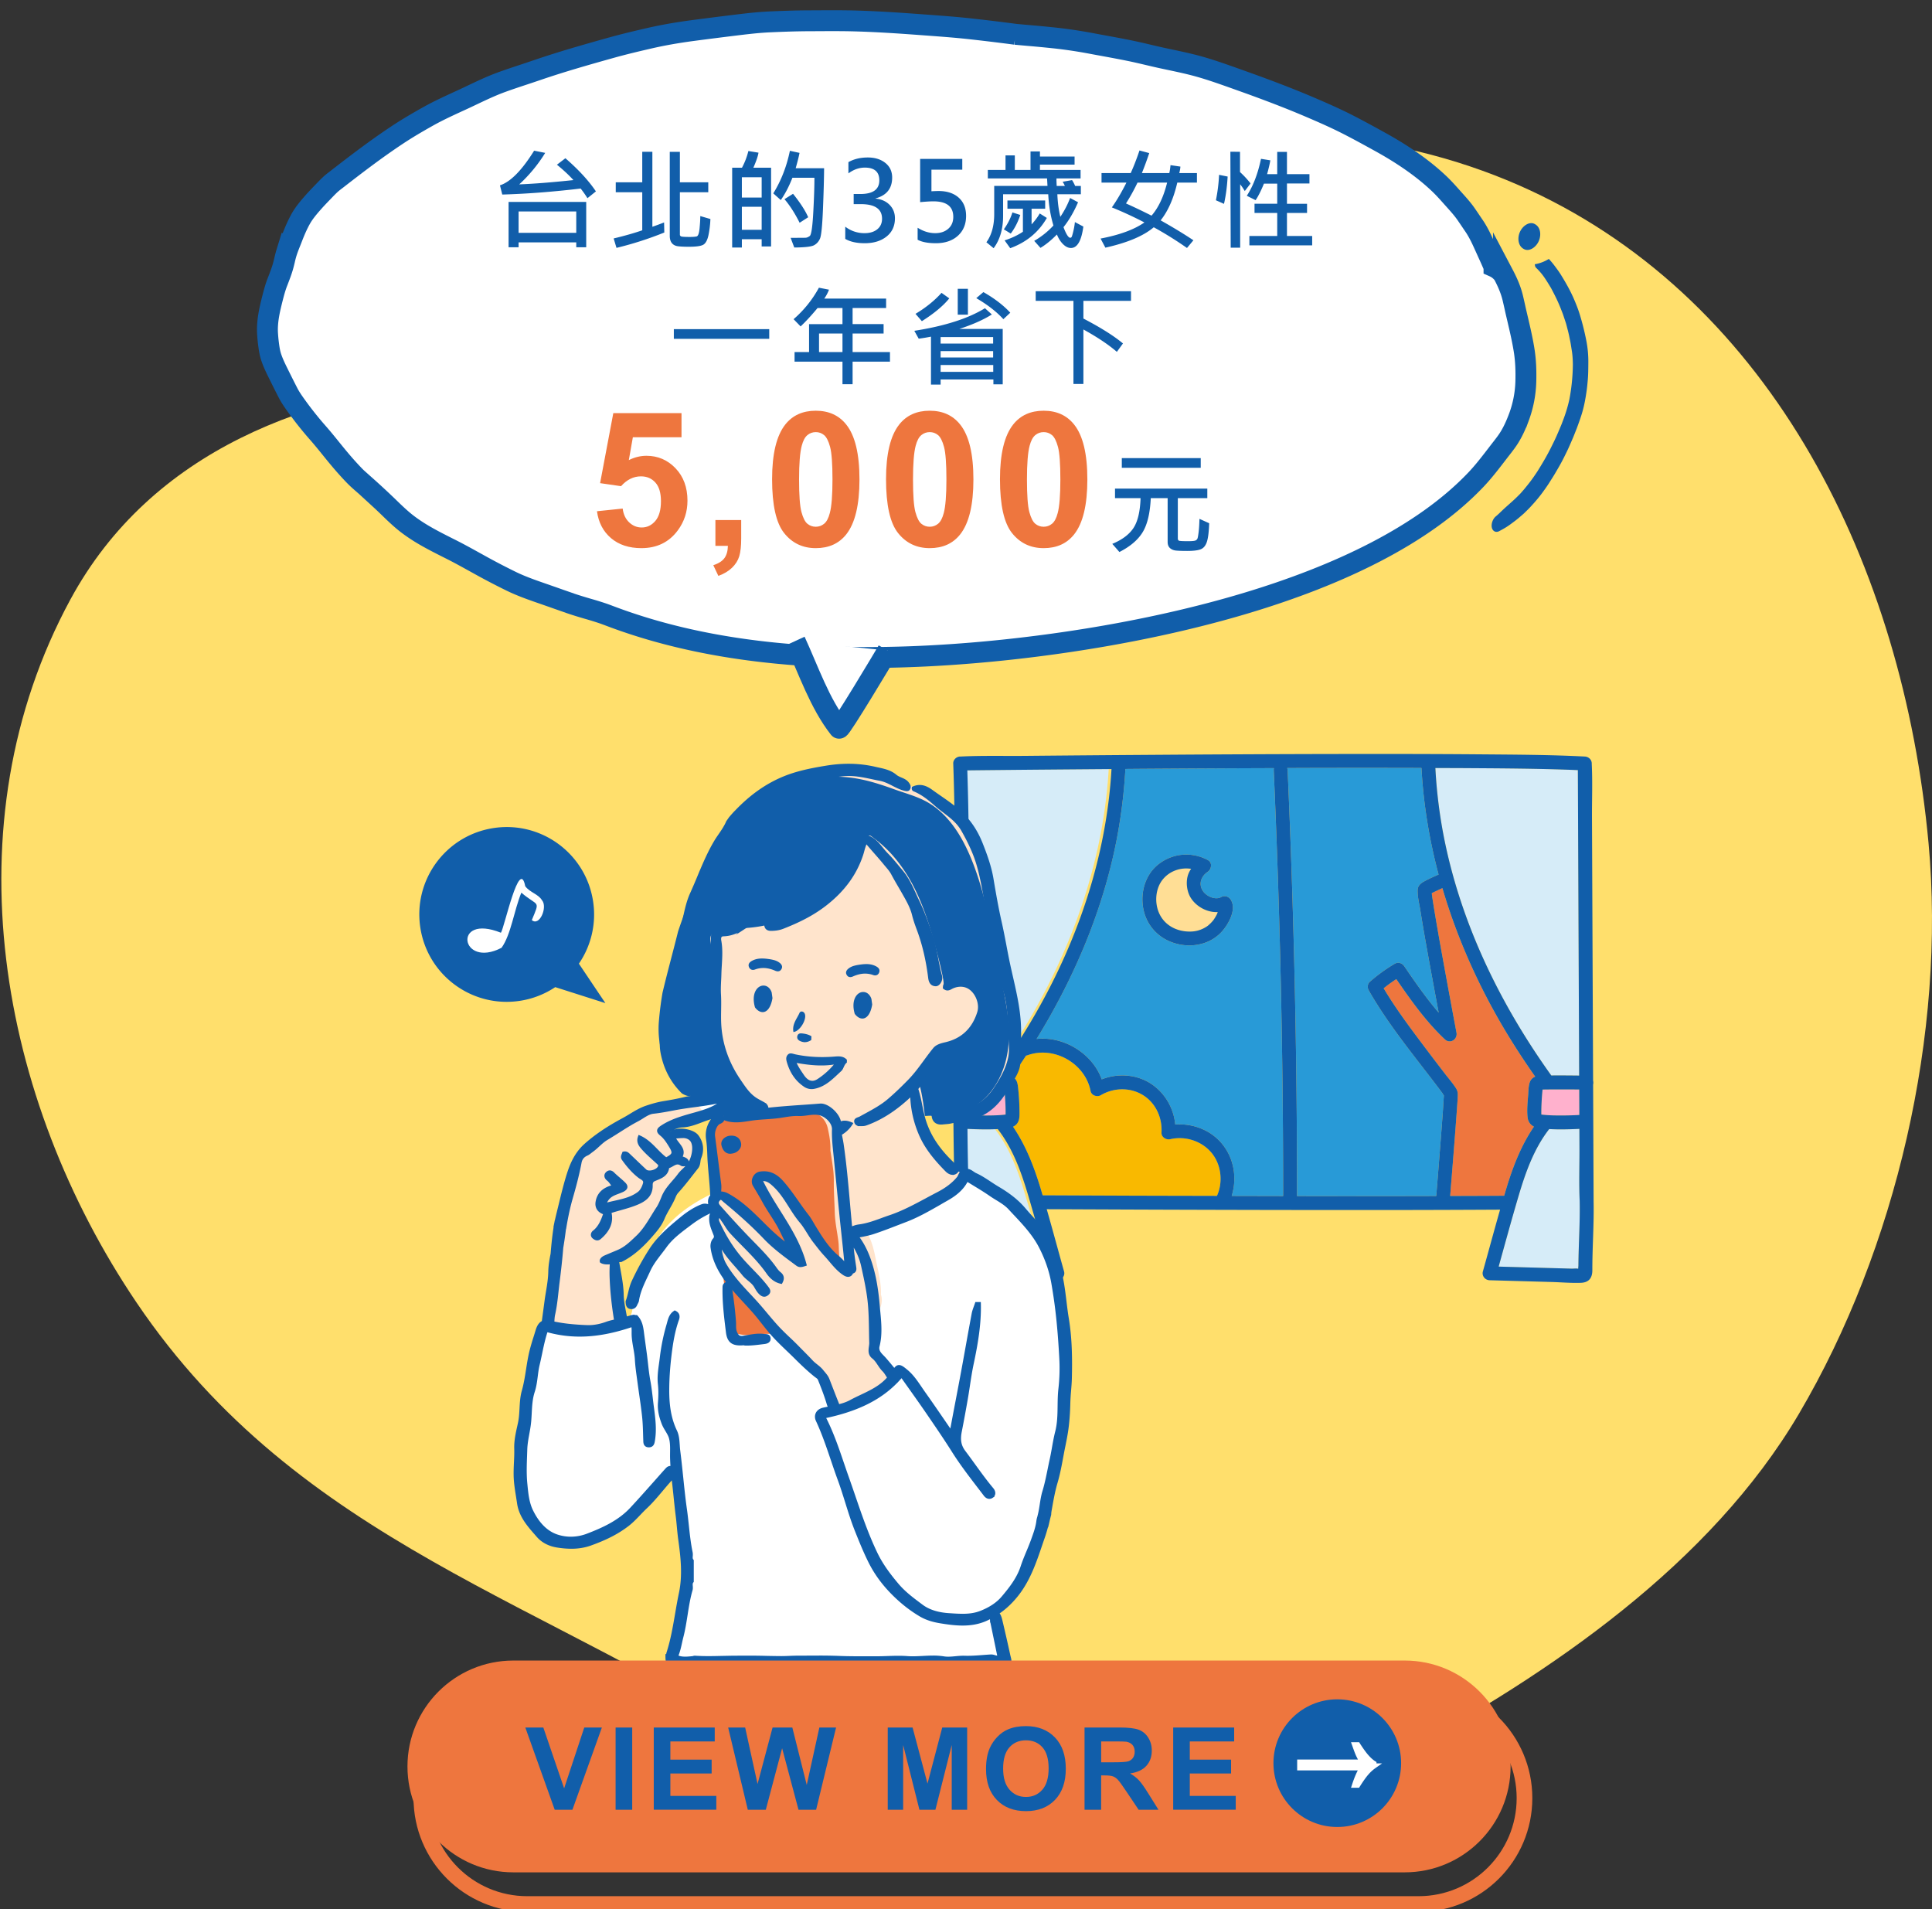
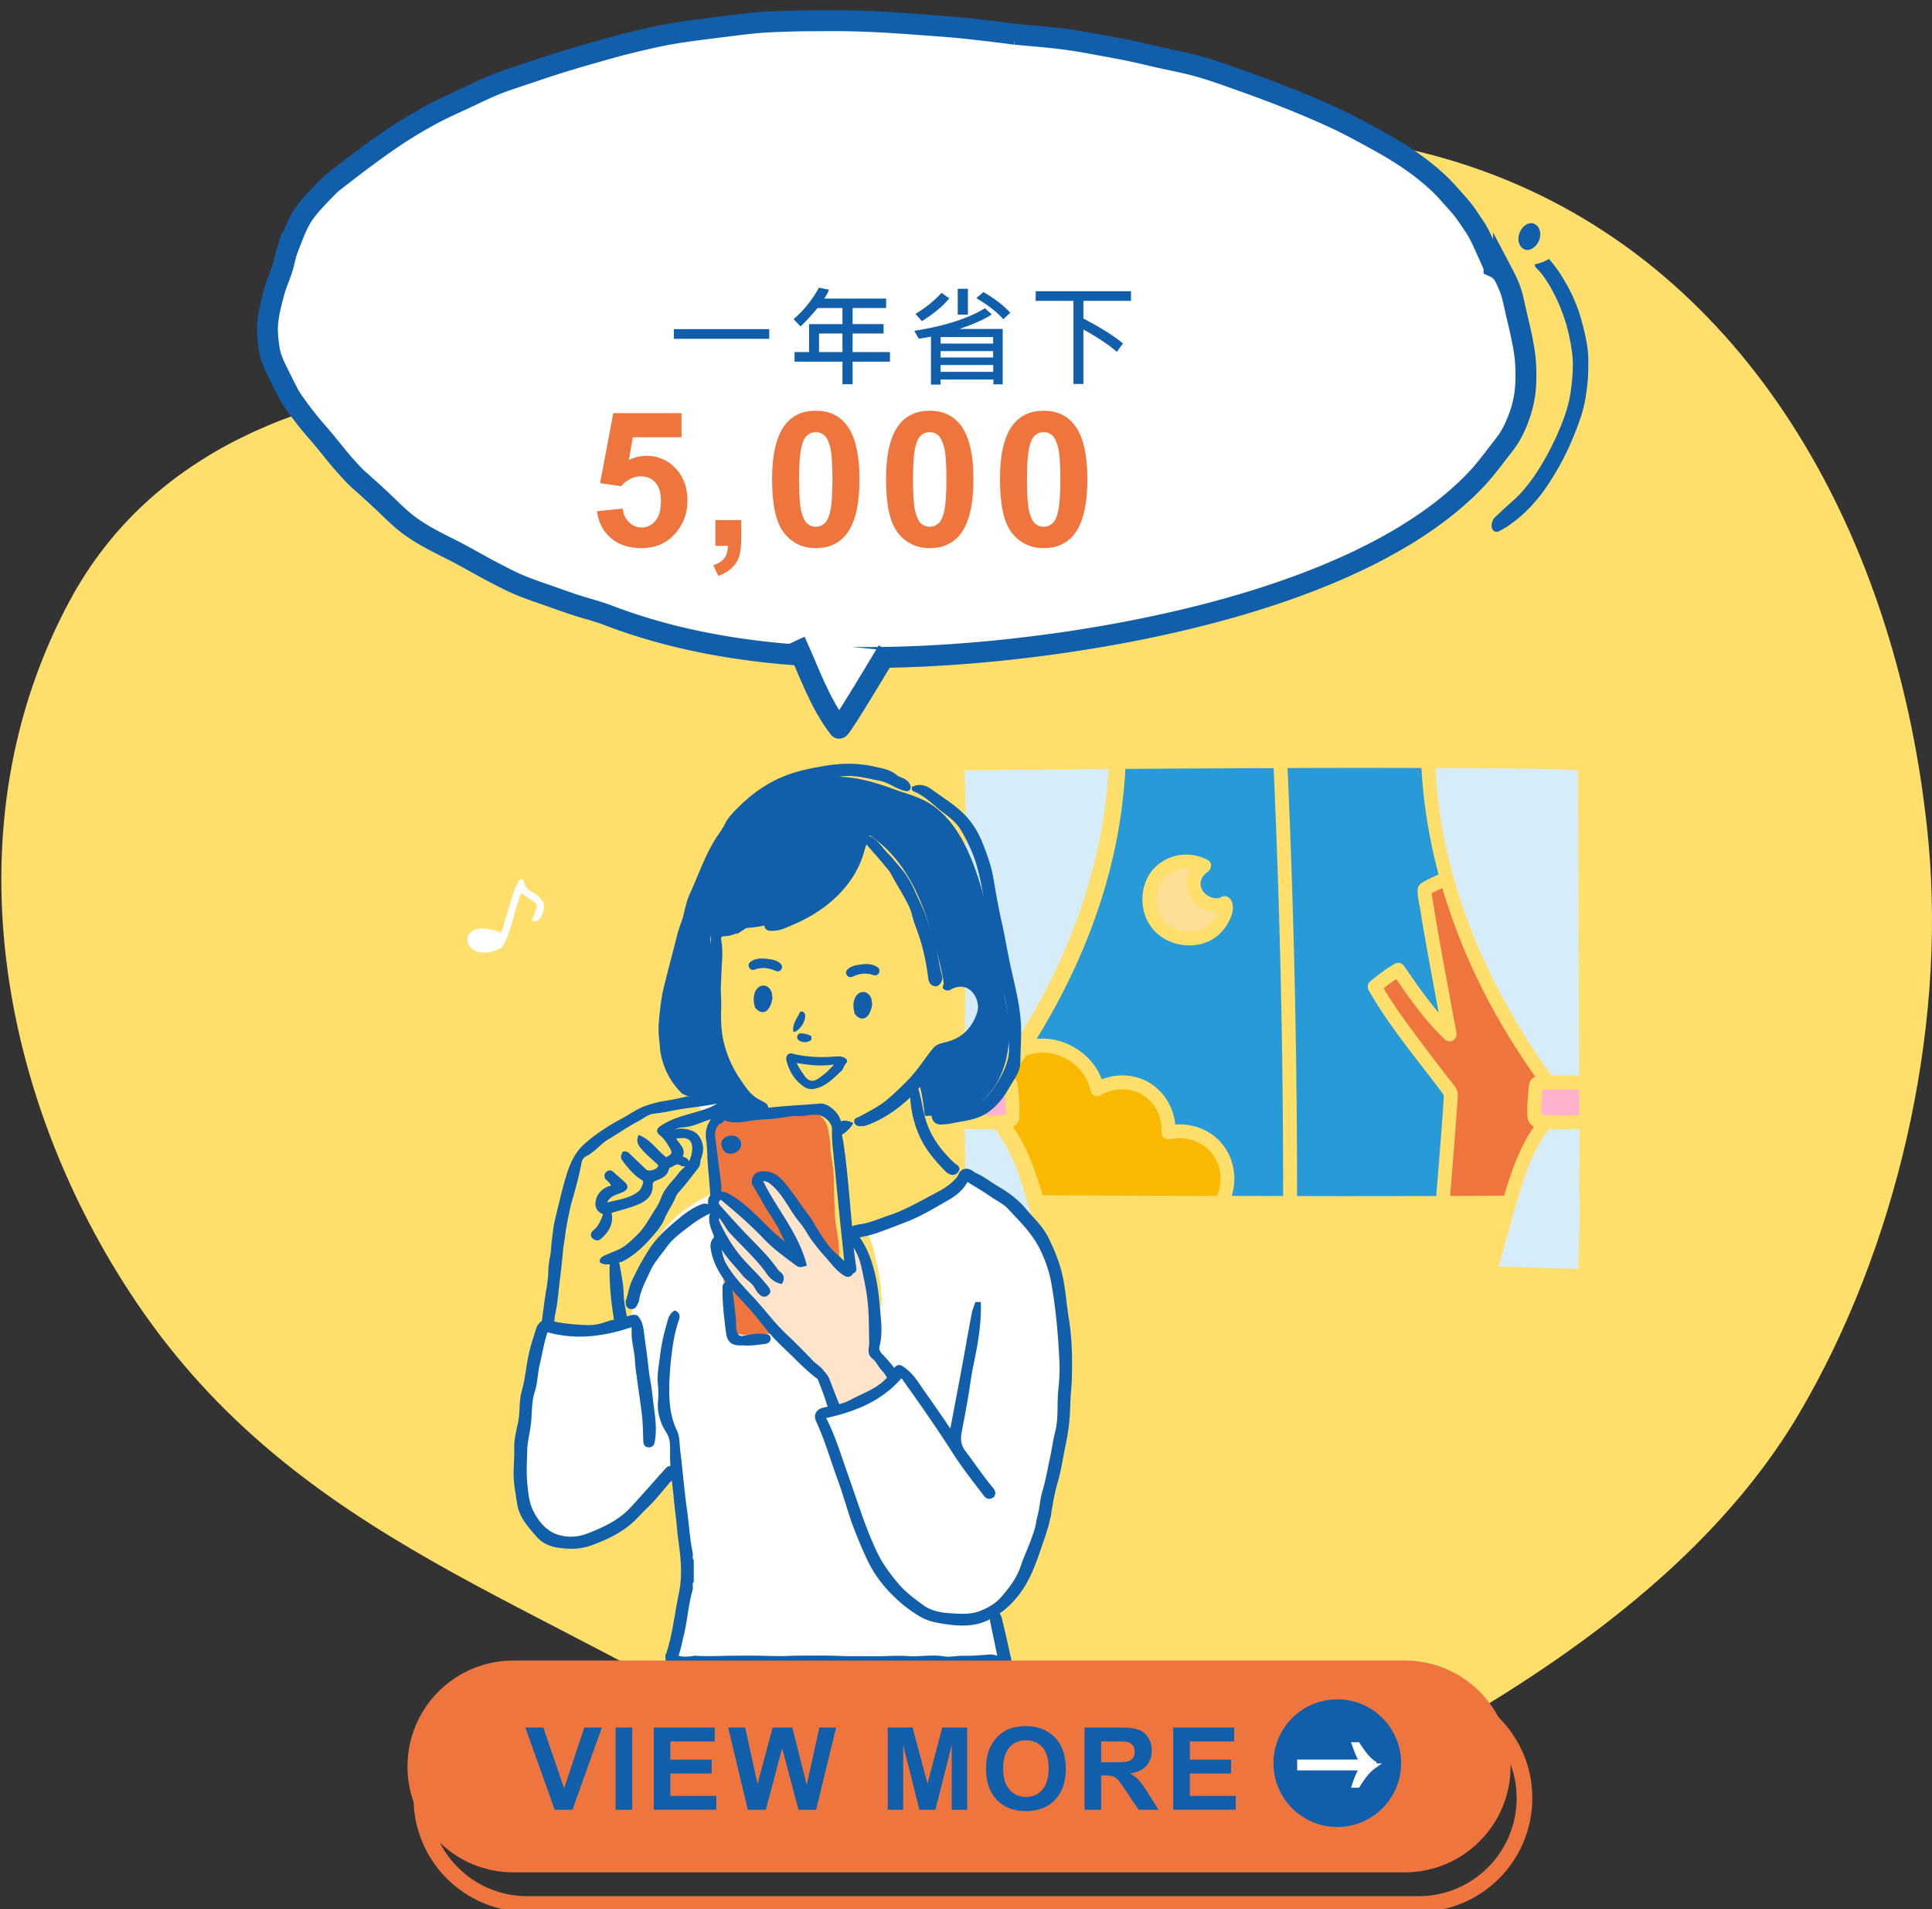
<svg xmlns="http://www.w3.org/2000/svg" width="370" height="365.607" xml:space="preserve">
  <rect width="100%" height="100%" fill="#333333" stroke="none" />
  <path fill="#FFDF6C" d="M293.015 36.439c-11.823-5.482-25.035-9.095-39.657-10.405-21.955-1.969-45.376 4.376-66.467 11.711-34.2 11.895-60.961 32.56-96.692 35.044-30.918 2.148-61.257 13.473-76.717 42.008-23.385 43.166-13.634 95.69 12.651 134.609 31.253 46.272 78.92 57.138 122.809 86.226 32.689 21.665 84.121 19.326 119.044.434 29.021-15.7 59.554-36.532 76.528-65.329 18.637-31.618 28.18-72.936 24.822-109.303-4.904-53.119-29.911-103.47-76.321-124.995z" />
  <path fill="#FFF" stroke="#115EAA" stroke-width="4" stroke-miterlimit="10" d="M291.936 67.388c-.334-2.207-.862-4.441-1.369-6.6l-.176-.746a73.667 73.667 0 0 1-.289-1.29c-.131-.58-.261-1.164-.4-1.744-.338-1.375-.883-2.741-1.771-4.427a4.493 4.493 0 0 0-1.697-1.435l-.043-.021-.074-.033a105.17 105.17 0 0 0-1.238-2.78c-.198-.444-.398-.886-.6-1.328-.519-1.157-1.139-2.487-1.938-3.674-.187-.272-.371-.546-.557-.819-.348-.514-.695-1.032-1.054-1.547-.627-.896-1.356-1.709-2.057-2.494l-.501-.559c-.822-.926-1.673-1.885-2.597-2.758-3.003-2.843-6.749-5.482-11.454-8.068l-.072-.04c-2.012-1.11-4.093-2.252-6.18-3.311-2.119-1.072-4.258-2.019-6.816-3.116-3.947-1.688-8.186-3.323-13.76-5.303l-.746-.267c-2.273-.806-4.617-1.646-6.982-2.304-1.826-.51-3.723-.912-5.559-1.301-.449-.097-.896-.191-1.346-.287-.932-.201-1.853-.418-2.779-.637-1.188-.28-2.418-.568-3.639-.816-1.592-.324-3.217-.623-4.789-.913-.77-.142-1.543-.28-2.311-.426a92.08 92.08 0 0 0-7.104-1.067 244.02 244.02 0 0 0-5.173-.492c-.792-.07-1.586-.14-2.377-.215a405.463 405.463 0 0 0-8.259-1.006c-2.81-.321-5.679-.532-8.452-.739l-1.051-.077c-4.725-.351-9.751-.696-14.678-.771-1.938-.025-3.91-.014-5.816-.003l-1.442.007c-2.728.013-5.411.121-7.443.212-.608.029-1.246.068-1.96.128-1.593.133-3.212.329-4.775.521l-.114.014c-2.715.334-5.366.67-7.875 1.002-3.022.402-5.712.881-8.24 1.459-2.722.629-5.005 1.174-7.292 1.813-4.815 1.346-9.527 2.688-14.172 4.275-.829.284-1.664.562-2.496.838-1.459.482-2.971.982-4.436 1.518-1.887.689-3.719 1.561-5.495 2.404-.618.294-1.237.588-1.857.875l-.915.419c-1.859.858-3.783 1.742-5.596 2.752-2.512 1.405-4.389 2.53-6.084 3.657-4.053 2.687-7.85 5.596-11.391 8.344l-.309.237c-.381.292-.771.59-1.121.919-.395.37-.766.756-1.128 1.132l-.159.164c-.621.644-1.268 1.31-1.869 1.988-.886.999-1.806 2.072-2.465 3.245-.555.992-1.051 2.08-1.611 3.525-.113.295-.228.586-.346.879-.26.647-.525 1.321-.742 1.994a19.038 19.038 0 0 0-.404 1.533c-.102.423-.208.863-.334 1.292-.273.927-.631 1.843-.971 2.729l-.072.181c-.379.98-.65 1.987-.891 2.925-.531 2.098-1.132 4.475-.99 6.896.042.637.083 1.129.14 1.6l.008.078c.12.955.241 1.943.55 2.869.347 1.039.811 2.011 1.34 3.077.598 1.206 1.234 2.489 1.886 3.753.469.913 1.038 1.715 1.728 2.671a66.116 66.116 0 0 0 3.949 4.948c.885 1.003 1.737 2.057 2.564 3.079.514.635 1.027 1.271 1.555 1.898a60.831 60.831 0 0 0 2.846 3.183c.57.596 1.209 1.154 1.831 1.696.188.166.38.328.563.496a144.157 144.157 0 0 1 4.678 4.362c.589.571 1.374 1.32 2.214 2.038.97.827 2.07 1.617 3.365 2.42 1.773 1.095 3.67 2.048 5.506 2.974l.357.178c1.639.824 3.266 1.727 4.834 2.596l1.187.656c1.691.93 3.517 1.882 5.427 2.821 2.008.991 4.163 1.739 6.25 2.461l.34.118c.455.161.911.32 1.367.478l.287.101c1.021.361 2.048.724 3.077 1.074a3.47 3.47 0 0 0-.12-.032c1.135.391 2.352.77 3.824 1.192a62.44 62.44 0 0 1 2.834.885c.516.187 1.034.385 1.555.578 21.492 8.056 46.07 8.852 69.117 6.929 31.265-2.608 76.018-11.712 96.398-33.216 1.398-1.476 2.653-3.106 3.867-4.684.289-.373.574-.748.861-1.118l.161-.203c.539-.696 1.103-1.418 1.554-2.174.637-1.05 1.193-2.245 1.758-3.761a21.271 21.271 0 0 0 1.319-6.799c.059-2.165-.032-4.023-.278-5.685z" />
  <path fill="#FFF" stroke="#115EAA" stroke-width="4" stroke-miterlimit="10" d="M152.27 122.765c2.582 5.595 4.709 11.951 8.432 16.688.25.319 8.758-13.902 9.315-14.875" />
  <g fill="#115EAA">
    <path d="M291.021 44.561c-.25.645-.293 1.349-.121 1.943.177.617.547 1.006 1.038 1.235.988.47 2.312-.423 2.806-1.705.25-.646.297-1.348.123-1.941-.178-.618-.549-1.006-1.039-1.238-.988-.468-2.31.425-2.807 1.706zM303.822 65.362a48.696 48.696 0 0 0-1.299-5.209c-.316-1.021-.702-1.979-1.11-2.922-.691-1.604-1.534-3.068-2.403-4.488-.421-.688-.895-1.324-1.367-1.949a14.76 14.76 0 0 0-1.027-1.211 7.32 7.32 0 0 1-2.681 1.018c.015.265.085.525.226.662a11.883 11.883 0 0 1 1.592 1.854c.449.658.871 1.345 1.287 2.043.703 1.309 1.377 2.654 1.932 4.109.145.378.302.748.431 1.138.149.451.298.903.45 1.354.147.449.254.939.381 1.405.126.462.225.94.336 1.409-.023-.099-.048-.197-.07-.294.122.606.26 1.209.355 1.832.063.387.121.773.183 1.157.127.814.171 1.684.183 2.556a37.425 37.425 0 0 1-.672 6.676 27.681 27.681 0 0 1-1.027 3.505c-.147.411-.307.818-.462 1.229-.304.737-.618 1.472-.938 2.202-.369.841-.781 1.652-1.19 2.472-.763 1.516-1.63 2.966-2.519 4.386-.477.714-.951 1.415-1.471 2.082-.318.407-.639.809-.964 1.204-.25.303-.511.595-.769.887-.33.341-.66.676-1.004.999-.398.381-.807.739-1.215 1.103-.42.373-.84.746-1.253 1.139-.422.398-.838.822-1.276 1.179-.543.437-.863 1.308-.786 1.971.093.818.757 1.222 1.451.844.459-.249.915-.491 1.37-.779.561-.354 1.111-.776 1.656-1.185.405-.307.805-.643 1.197-.985.207-.183.424-.355.622-.553.245-.241.492-.483.738-.728.335-.33.658-.706.983-1.059.2-.218.396-.453.591-.683.372-.431.726-.885 1.072-1.347a40.29 40.29 0 0 0 1.127-1.604c.171-.251.33-.516.492-.771.232-.366.469-.729.689-1.099.663-1.112 1.322-2.235 1.899-3.405.285-.577.572-1.152.84-1.741.289-.638.565-1.282.842-1.929.164-.382.313-.771.465-1.156.114-.287.235-.572.34-.863.357-.993.723-1.982 1.01-2.992.389-1.368.624-2.74.813-4.104.087-.639.145-1.268.201-1.9.104-1.148.102-2.27.111-3.388a20.62 20.62 0 0 0-.362-4.071z" />
  </g>
  <path fill="#115EAA" d="M147.319 64.886h-18.272V63.03h18.272v1.856zM170.439 69.254h-7.156v4.317h-1.938v-4.317h-9.177v-1.835h2.778v-5.353h6.398V58.98h-4.769c-1.154 1.395-2.238 2.57-3.25 3.527l-1.344-1.385a21.545 21.545 0 0 0 4.851-6.029l1.928.379a7.337 7.337 0 0 1-.902 1.703h11.843v1.805h-6.418v3.086h5.937v1.805h-5.937v3.548h7.156v1.835zm-9.094-1.835v-3.548h-4.491v3.548h4.491zM192.033 73.592h-1.785v-.923h-10.109v.974h-1.846v-9.177a37.48 37.48 0 0 1-2.349.39l-.841-1.508c5.804-.908 10.313-2.351 13.525-4.326l1.322 1.199c-1.62 1.019-3.698 1.941-6.234 2.769h8.316v10.602zm-10.234-16.457c-1.162 1.436-2.912 2.891-5.25 4.367l-1.22-1.404c1.976-1.183 3.637-2.522 4.983-4.02l1.487 1.057zm8.398 8.654v-1.241h-10.059v1.241h10.059zm0 2.666v-1.221h-10.059v1.221h10.059zm.021 2.748V69.9h-10.079v1.303h10.079zm-4.851-10.942h-1.947v-4.953h1.947v4.953zm8.112-.378-1.322 1.24c-1.299-1.429-3.029-2.771-5.189-4.029l1.364-1.159c2.132 1.216 3.848 2.532 5.147 3.948zM216.599 57.616h-9.116V61c3.316 1.729 5.842 3.319 7.578 4.768l-1.169 1.61c-1.606-1.388-3.743-2.816-6.409-4.286V73.53h-1.906V57.616h-7.229V55.77H216.6v1.846z" />
  <path fill="#EE763E" d="m114.327 97.898 4.922-.51c.141 1.113.557 1.995 1.248 2.646s1.488.976 2.391.976c1.031 0 1.904-.419 2.619-1.257s1.072-2.101 1.072-3.788c0-1.582-.354-2.769-1.063-3.56s-1.632-1.187-2.769-1.187c-1.418 0-2.689.627-3.814 1.881l-4.008-.58 2.531-13.412h13.061v4.623H121.2l-.773 4.377c1.102-.551 2.227-.826 3.375-.826 2.191 0 4.049.797 5.572 2.391s2.285 3.662 2.285 6.205c0 2.121-.615 4.014-1.846 5.678-1.676 2.273-4.002 3.41-6.979 3.41-2.379 0-4.318-.639-5.818-1.916s-2.396-2.995-2.689-5.151zM137.01 99.586h4.939v3.533c0 1.43-.123 2.558-.369 3.384s-.712 1.567-1.397 2.224-1.556 1.172-2.61 1.547l-.967-2.039c.996-.328 1.705-.779 2.127-1.354s.645-1.359.668-2.355h-2.391v-4.94zM156.23 78.65c2.496 0 4.447.891 5.854 2.672 1.676 2.109 2.514 5.607 2.514 10.494 0 4.875-.844 8.379-2.531 10.512-1.395 1.758-3.34 2.637-5.836 2.637-2.508 0-4.529-.964-6.064-2.892s-2.303-5.364-2.303-10.31c0-4.852.844-8.344 2.531-10.477 1.394-1.757 3.339-2.636 5.835-2.636zm0 4.096c-.598 0-1.131.19-1.6.571s-.832 1.063-1.09 2.048c-.34 1.277-.51 3.428-.51 6.451s.152 5.101.457 6.231.688 1.884 1.15 2.259.994.563 1.592.563 1.131-.19 1.6-.571.832-1.063 1.09-2.048c.34-1.266.51-3.41.51-6.434s-.152-5.101-.457-6.231-.689-1.887-1.152-2.268-.992-.571-1.59-.571zM178.051 78.65c2.496 0 4.447.891 5.854 2.672 1.676 2.109 2.514 5.607 2.514 10.494 0 4.875-.844 8.379-2.531 10.512-1.395 1.758-3.34 2.637-5.836 2.637-2.508 0-4.529-.964-6.064-2.892s-2.303-5.364-2.303-10.31c0-4.852.844-8.344 2.531-10.477 1.393-1.757 3.339-2.636 5.835-2.636zm0 4.096c-.598 0-1.131.19-1.6.571s-.832 1.063-1.09 2.048c-.34 1.277-.51 3.428-.51 6.451s.152 5.101.457 6.231.689 1.884 1.152 2.259.992.563 1.59.563 1.131-.19 1.6-.571.832-1.063 1.09-2.048c.34-1.266.51-3.41.51-6.434s-.152-5.101-.457-6.231-.688-1.887-1.15-2.268-.995-.571-1.592-.571zM199.873 78.65c2.496 0 4.447.891 5.854 2.672 1.676 2.109 2.514 5.607 2.514 10.494 0 4.875-.844 8.379-2.531 10.512-1.395 1.758-3.34 2.637-5.836 2.637-2.508 0-4.529-.964-6.064-2.892s-2.303-5.364-2.303-10.31c0-4.852.844-8.344 2.531-10.477 1.394-1.757 3.339-2.636 5.835-2.636zm0 4.096c-.598 0-1.131.19-1.6.571s-.832 1.063-1.09 2.048c-.34 1.277-.51 3.428-.51 6.451s.152 5.101.457 6.231.688 1.884 1.151 2.259.993.563 1.591.563 1.131-.19 1.6-.571.832-1.063 1.09-2.048c.34-1.266.51-3.41.51-6.434s-.152-5.101-.457-6.231-.688-1.887-1.151-2.268-.993-.571-1.591-.571z" />
-   <path fill="#115EAA" d="M231.574 100.198c-.055 1.572-.191 2.725-.41 3.456s-.58 1.222-1.086 1.471c-.506.25-1.412.375-2.718.375-.896 0-1.593-.022-2.092-.067-.499-.044-.899-.203-1.2-.477s-.451-.663-.451-1.169v-8.398h-3.229c-.137 2.871-.655 5.045-1.554 6.521s-2.384 2.741-4.455 3.795l-1.363-1.559c1.893-.786 3.248-1.804 4.065-3.051.816-1.248 1.267-3.149 1.349-5.707h-4.892v-1.824h17.678v1.824h-5.649v7.711c0 .22.069.363.21.432.14.068.712.102 1.718.102.779 0 1.268-.046 1.466-.138a.697.697 0 0 0 .39-.431c.062-.195.13-.605.205-1.23.075-.626.127-1.451.154-2.477l1.864.841zm-1.619-10.623H214.84v-1.846h15.115v1.846z" />
  <g fill="#115EAA">
-     <path d="m114.123 36.649-1.619 1.302a20.137 20.137 0 0 0-1.303-1.846c-5.4.637-10.404 1.02-15.012 1.148l-.441-1.764c2.01-.648 4.191-2.86 6.543-6.634l2.122.421a28.407 28.407 0 0 1-4.974 6.029c2.742-.104 6.201-.376 10.377-.82-.867-.957-1.92-1.938-3.158-2.943l1.621-1.24c2.508 2.174 4.457 4.29 5.844 6.347zm-1.855 10.705h-1.907v-.943H99.316v.943h-1.917V38.67h14.868v8.684zm-1.908-2.768v-4.092H99.316v4.092h11.044zM127.222 44.524a65.372 65.372 0 0 1-9.157 2.942l-.543-1.805c2.112-.505 3.938-1.025 5.476-1.559v-7.29h-5.075v-1.907h5.075v-5.834h1.938v14.355a52.694 52.694 0 0 0 2.245-.831l.041 1.929zm8.829-2.584a18.725 18.725 0 0 1-.369 3.087c-.199.922-.514 1.523-.943 1.805-.432.279-1.367.42-2.811.42-.895 0-1.592-.032-2.092-.098-.498-.064-.885-.262-1.158-.59s-.41-.799-.41-1.414V29.072h1.938v5.834h5.436v1.907h-5.436v8.11c0 .158.078.272.23.344.154.072.699.107 1.637.107.602 0 1.045-.032 1.332-.097.287-.065.477-.576.57-1.533.092-.957.138-1.746.138-2.368l1.938.564zM147.672 47.19h-1.805v-1.384h-3.793v1.589h-1.856V32.117h1.876c.527-.971.938-2.037 1.23-3.199l1.938.318c-.103.663-.431 1.623-.984 2.881h3.394V47.19zm-1.805-9.362v-3.886h-3.793v3.886h3.793zm0 6.174v-4.41h-3.793v4.41h3.793zm11.957-11.783c-.014 2.01-.086 4.616-.216 7.818-.13 3.203-.321 5.091-.574 5.665s-.638.997-1.153 1.267c-.517.271-1.772.412-3.769.426l-.697-1.846 2.81-.021c.267 0 .551-.113.852-.338.301-.227.525-1.747.676-4.563s.223-5.011.216-6.583h-4.214c-.656 1.668-1.398 3.09-2.226 4.266l-1.436-1.281c1.504-2.434 2.563-5.151 3.179-8.152l1.846.4c-.137.711-.383 1.691-.738 2.942h5.444zm-3.046 9.382-1.641 1.057c-.902-1.805-1.87-3.313-2.901-4.521l1.641-1.025c1.394 1.741 2.361 3.239 2.901 4.489zM161.878 43.406a5.932 5.932 0 0 0 3.691 1.241c1.019 0 1.832-.248 2.44-.743.608-.496.912-1.167.912-2.016 0-1.865-1.359-2.799-4.08-2.799h-1.354v-1.938h1.271c2.426 0 3.64-.872 3.64-2.615 0-1.627-.927-2.44-2.778-2.44-1.094 0-2.141.369-3.139 1.107V31.05c1.047-.595 2.283-.893 3.713-.893 1.367 0 2.486.348 3.357 1.041.872.694 1.308 1.629 1.308 2.805 0 2.085-1.06 3.414-3.179 3.988v.041c1.121.11 2.02.512 2.697 1.205.676.694 1.015 1.547 1.015 2.559 0 1.477-.535 2.643-1.604 3.496-1.07.855-2.463 1.282-4.179 1.282-1.552 0-2.796-.276-3.732-.831v-2.337zM175.735 43.611c1.094.691 2.215 1.036 3.363 1.036 1.025 0 1.859-.28 2.502-.841s.964-1.319.964-2.276c0-1.982-1.271-2.974-3.814-2.974-.602 0-1.445.051-2.533.154v-8.285h8.07v2.07h-5.906v4.133a25.704 25.704 0 0 1 1.344-.051c1.627 0 2.915.42 3.865 1.261s1.426 2.01 1.426 3.507c0 1.593-.527 2.862-1.58 3.81-1.053.946-2.457 1.42-4.214 1.42-1.504 0-2.666-.223-3.486-.667v-2.297zM207.475 43.386c-.369 2.734-1.162 4.102-2.379 4.102-.512 0-1.014-.241-1.502-.724-.488-.481-.883-1.103-1.184-1.86-1.074 1.094-2.123 1.947-3.148 2.563l-1.199-1.343a15.365 15.365 0 0 0 3.681-2.942c-.554-1.832-.886-3.828-.995-5.988h-8.644v4.162c0 2.496-.604 4.553-1.815 6.174l-1.384-1.139c.998-1.367 1.497-3.172 1.497-5.414v-5.373h10.203l-.082-1.436h-11.342v-1.631h3.385v-2.778h1.783v2.778h3.005V29h1.805v.975h6.634v1.548h-6.634v1.015h7.782v1.631h-4.613c-.014.219 0 .697.041 1.436h1.559a4.65 4.65 0 0 0-.421-.8l1.805-.317c.239.376.435.748.585 1.117h1.097v1.59h-4.501c.068 1.613.26 3.055.574 4.326.807-1.209 1.428-2.412 1.865-3.609l1.528.82c-.813 1.874-1.743 3.463-2.789 4.769.513 1.354.943 2.03 1.292 2.03a.308.308 0 0 0 .236-.113c.068-.074.18-.423.332-1.045.154-.622.262-1.237.324-1.846l1.619.859zm-12.079-2.225c-.438 1.347-1.047 2.536-1.826 3.568l-1.322-.81c.752-1.066 1.299-2.146 1.641-3.24l1.507.482zm5.086.574c-1.566 2.728-3.904 4.658-7.014 5.794l-1.077-1.498c1.299-.41 2.468-.96 3.507-1.65v-4.409h-2.963v-1.579h7.229v1.579h-2.604v2.994c.649-.704 1.169-1.401 1.559-2.092l1.363.861zM229.228 34.968h-3.763c-.705 3.042-1.768 5.452-3.189 7.229 2.427 1.367 4.519 2.639 6.275 3.814l-1.23 1.477a67.641 67.641 0 0 0-6.367-3.969c-1.949 1.661-5.035 2.963-9.26 3.906l-.923-1.742c3.657-.697 6.456-1.727 8.397-3.087a73.94 73.94 0 0 0-6.234-2.882c.951-1.346 1.881-2.929 2.789-4.747h-4.768v-1.825h5.588c.568-1.244 1.129-2.687 1.682-4.327l1.867.503a68.194 68.194 0 0 1-1.405 3.824h5.25c.109-.485.185-.991.226-1.518l1.896.277c-.02.376-.092.789-.215 1.24h3.384v1.827zm-5.712 0h-5.67a37.483 37.483 0 0 1-2.205 3.989 122.4 122.4 0 0 1 4.892 2.338c1.325-1.525 2.321-3.634 2.983-6.327zM235.107 33.808c-.109 1.936-.342 3.679-.697 5.23l-1.549-.688c.328-1.62.53-3.243.605-4.871l1.641.329zm4.389 1.324-1.107 1.456a13.016 13.016 0 0 0-.882-1.303v12.141h-1.815l-.061-18.354.041-.021 1.805.021v3.875a17.334 17.334 0 0 1 2.019 2.185zm11.803 11.853h-12.028v-1.794h5.332v-4.41h-4.348v-1.764h4.348v-3.855h-2.543c-.567 1.389-1.101 2.444-1.6 3.169l-1.682-.841c1.21-1.853 2.116-4.211 2.718-7.075l1.783.287c-.102.649-.307 1.531-.615 2.646h1.938v-4.256h1.866v4.256h4.307v1.784h-4.307v3.886h3.846v1.764h-3.846v4.41h4.83v1.793z" />
-   </g>
+     </g>
  <path fill="#FFB1CD" d="M190.056 213.595a28.601 28.601 0 0 0 1.941-.103c.149-.014.298-.031.448-.048l.031-.003.029-.007c.027-.004.053-.01.078-.015.016-.917-.02-1.838-.072-2.753a43.587 43.587 0 0 0-.113-1.531l-.049-.496-.51-.008a416.617 416.617 0 0 0-4.309-.012c-.762.002-1.522.008-2.283.013-.001 1.624-.004 3.247.004 4.871 1.601.087 3.205.13 4.805.092z" />
  <path fill="#D6ECF8" d="M190.547 216.217c-.934.05-1.87.061-2.806.051a72.94 72.94 0 0 1-2.994-.095c.044 4.656.125 9.313.29 13.969-.086 4.05-.033 8.102-.078 12.152-.001.147.033.42.042.668.362-.062.87-.014 1.216-.023a910699.07 910699.07 0 0 1 14.004-.393c-1.262-4.537-2.496-9.084-3.836-13.598-1.328-4.479-2.938-9.003-5.838-12.731z" />
  <path fill="#FFF" d="M192.303 208.176c-.022-.134-.032-.146-.028-.027l.021.021.002.001.005.005z" />
  <path fill="#D6ECF8" d="M296.686 216.211c-2.901 3.729-4.512 8.256-5.841 12.736-1.339 4.514-2.573 9.061-3.835 13.598l8.756.246 5.246.147c.332.009.879-.074 1.23.021.009-.241.042-.498.043-.665.031-4.05.321-8.103.244-12.152 0-.05.002-.101-.001-.151-.164-3.378-.028-6.799-.043-10.18l-.016-3.639c-1.212.062-2.425.1-3.636.1a40.461 40.461 0 0 1-2.147-.061z" />
  <path fill="#FFB1CD" d="M297.215 208.623a150.1 150.1 0 0 0-1.342.012l-.457.006a43.759 43.759 0 0 0-.162 2.027 36.637 36.637 0 0 0-.073 2.753l.077.015.031.007.031.003c.148.017.298.034.447.048.646.06 1.294.087 1.941.103a63.265 63.265 0 0 0 4.75-.088l-.021-4.875c-.734-.004-1.469-.01-2.204-.012a379.546 379.546 0 0 0-3.018.001z" />
  <path fill="#F9B900" d="M224.125 218.148c-.794.184-1.738-.385-1.685-1.284.166-2.774-1.075-5.586-3.464-7.104-2.477-1.574-5.664-1.521-8.161-.035-.692.412-1.791.055-1.955-.795-1.022-5.295-6.996-8.69-12.067-6.859-.102.037-.2.061-.295.074a145.803 145.803 0 0 1-2.728 4.012c.069.028.142.054.206.089.88.484.937 1.432 1.028 2.318a44.936 44.936 0 0 1 .243 4.599c.002.757-.029 1.53-.573 2.121a2.2 2.2 0 0 1-.665.477c2.436 3.575 4 7.612 5.262 11.761.139.455.268.912.404 1.369 5.361.025 10.723.049 16.084.068 5.768.021 11.533.027 17.299.042 1.217-2.679.824-6.06-1.097-8.315-1.894-2.225-5.008-3.193-7.836-2.538z" />
  <path fill="#EE763E" d="M288.493 227.521c1.263-4.155 2.831-8.199 5.272-11.777-.694-.345-1.131-.973-1.22-1.777-.153-1.389.001-2.867.109-4.256.063-.797.048-1.729.319-2.48.194-.54.57-.872 1.034-1.057-2.498-3.551-4.853-7.201-7.006-10.972-4.538-7.947-8.2-16.382-10.769-25.13-.678.315-1.356.626-2.026.96.001.055.003.105.007.146.043.401.018.174.082.621.055.369.11.738.168 1.107.146.938.303 1.875.461 2.811.41 2.416.84 4.828 1.275 7.239.891 4.933 1.809 9.86 2.733 14.787.241 1.282-1.213 2.247-2.225 1.295-3.563-3.351-6.524-7.486-9.3-11.54a27.437 27.437 0 0 0-2.422 1.756c2.375 3.99 5.203 7.732 7.987 11.436a568.258 568.258 0 0 0 3.728 4.893c.711.926 1.51 1.832 2.139 2.818.361.567.364 1.072.328 1.717-.064 1.191-.156 2.382-.244 3.572-.376 5.111-.787 10.22-1.203 15.328 3.447-.012 6.895-.02 10.342-.041.145-.485.284-.972.431-1.456z" />
  <path fill="#FFF" d="M295.49 208.148c.004-.119-.006-.106-.028.027l.006-.006.001-.001c.008-.006.013-.013.021-.02z" />
  <path fill="#289AD7" d="M210.99 206.688c3.016-1.187 6.558-.99 9.33.772 2.713 1.725 4.459 4.707 4.75 7.875 3.363-.245 6.814 1.058 8.982 3.717 2.293 2.813 2.887 6.572 1.828 9.955 3.287.008 6.574.019 9.859.023 0-.016-.004-.03-.004-.047a1819.551 1819.551 0 0 0-1.803-81.502 1.357 1.357 0 0 1 .041-.392c-8.513.032-17.025.072-25.538.133-.971.007-1.94.018-2.911.024-.25 4.467-.784 8.916-1.629 13.309-2.627 13.649-8.112 26.578-15.377 38.391 5.224-.548 10.679 2.778 12.472 7.742zm10.715-41.058c2.729-2.248 6.432-2.599 9.556-.961.54.283.714.757.65 1.213l-.005.049-.009.046a1.471 1.471 0 0 1-.637.991c-1.271.867-1.776 2.38-.862 3.698.732 1.057 2.436 1.711 3.467 1.122.649-.372 1.427-.129 1.82.478 1.197 1.838-.382 4.615-1.58 6.008-1.877 2.178-4.768 3.049-7.568 2.683-3.475-.456-6.361-2.673-7.371-6.086-.954-3.225-.108-7.059 2.539-9.241z" />
  <path fill="#FFDE95" d="M227.994 178.388c.978-.018 1.928-.271 2.724-.73.512-.295.655-.411 1.021-.759a6.887 6.887 0 0 0 .635-.693l.092-.128c.229-.336.425-.681.604-1.045l.024-.047c.004-.011.004-.014.01-.027.029-.079.06-.158.087-.239.007-.021.011-.042.019-.063-1.977.099-4.036-1.004-5.11-2.648-.75-1.147-.983-2.749-.687-4.076a4.332 4.332 0 0 1 .704-1.555c-1.988-.317-4.077.382-5.411 2.002-1.471 1.783-1.641 4.606-.643 6.653 1.113 2.285 3.448 3.403 5.931 3.355z" />
  <path fill="#289AD7" d="M247.307 165.413a1825.763 1825.763 0 0 1 1.092 63.571c0 .019-.004.035-.005.053 1.536.002 3.072.011 4.608.012 7.353.006 14.705-.002 22.058-.021.155-1.907.309-3.814.46-5.723.274-3.443.547-6.888.797-10.334.076-1.059.12-2.121.209-3.18v-.002c-.135-.169-.257-.42-.358-.557-4.798-6.418-10.067-12.618-14.048-19.6-.279-.488-.235-1.225.207-1.613a31.274 31.274 0 0 1 4.792-3.469c.656-.385 1.417-.115 1.821.478 2.045 3.005 4.18 6.087 6.582 8.883-.248-1.329-.498-2.658-.743-3.988-.958-5.187-1.926-10.374-2.765-15.581-.202-1.252-.555-2.614-.521-3.889.023-.9.644-1.34 1.373-1.733.855-.461 1.747-.858 2.638-1.251-1.773-6.657-2.898-13.482-3.277-20.406-7.453-.022-14.906-.023-22.359-.002-1.118.003-2.235.014-3.354.018a1.4 1.4 0 0 1 .082.404c.265 5.975.504 11.952.711 17.93z" />
  <path fill="#D6ECF8" d="M187.484 205.958c.88-.002 1.761 0 2.642.005 2.726-3.801 5.282-7.721 7.613-11.776 8.251-14.353 13.638-30.341 14.589-46.916-6.345.05-12.688.1-19.033.16-2.859.028-5.719.057-8.578.089.188 5.743.281 11.49.3 17.237.044 13.737-.265 27.478-.307 41.215.925-.005 1.849-.012 2.774-.014zM297.091 205.945c1.778-.018 3.558 0 5.336.02l-.03-7.146-.103-24.277-.085-19.976-.029-7.094-.333-.015c-7.182-.291-14.377-.323-21.563-.369-1.797-.012-3.595-.01-5.393-.017a94.99 94.99 0 0 0 1.617 13.147c3.261 16.604 10.767 32.032 20.583 45.727z" />
-   <path fill="#115EAA" d="M182.576 211.586c.02 6.187.114 12.373.334 18.556-.094 4.366-.059 8.737-.092 13.104-.01 1.457.668 2.359 2.186 2.404 1.884.055 3.799-.107 5.684-.16l11.806-.332c.856-.023 1.522-.832 1.284-1.686-1.113-3.968-2.18-7.954-3.316-11.918 10.307.049 20.613.09 30.922.117 12.728.035 25.455.054 38.184.035 5.904-.01 11.809-.031 17.713-.065-1.127 3.935-2.188 7.893-3.292 11.831-.239.854.427 1.662 1.284 1.686l11.806.332c1.882.053 3.804.229 5.685.16 1.525-.057 2.188-.942 2.186-2.404-.006-4.368.327-8.738.244-13.104l-.035-8.364-.06-14.092c.061-.242.06-.501-.003-.743a4412.39 4412.39 0 0 1-.021-5.14c-.035-8.094-.068-16.186-.104-24.277l-.088-20.993c-.015-3.382.121-6.802-.043-10.181-.003-.049-.001-.1-.001-.15-.003-.747-.608-1.293-1.331-1.331-6.635-.344-13.291-.365-19.933-.421-9.917-.082-19.833-.082-29.749-.062a6848.08 6848.08 0 0 0-31.729.148c-8.623.058-17.245.128-25.868.21-4.047.037-8.13-.076-12.172.122-.057.003-.113.001-.168.002-.701.008-1.357.604-1.332 1.331.771 21.791-.051 43.59.019 65.385zm2.672-2.952c.761-.005 1.521-.011 2.283-.013a416.617 416.617 0 0 1 4.309.012l.51.008.049.496c.047.51.084 1.021.113 1.531.053.915.088 1.836.072 2.753-.025.005-.051.011-.078.015l-.029.007-.031.003c-.15.017-.299.034-.448.048-.646.06-1.294.087-1.941.103-1.6.037-3.204-.006-4.804-.091-.009-1.625-.006-3.248-.005-4.872zm7.026-.486c-.004-.119.006-.106.028.027l-.006-.006-.002-.001-.02-.02zm8.482 34.397-8.756.246-5.248.147c-.346.01-.854-.038-1.216.023-.009-.248-.043-.521-.042-.668.045-4.051-.008-8.103.078-12.152a537.927 537.927 0 0 1-.29-13.969 72.94 72.94 0 0 0 2.994.095c.936.01 1.872-.001 2.806-.051 2.9 3.729 4.51 8.252 5.838 12.73 1.34 4.515 2.574 9.062 3.836 13.599zm32.303-13.544c-5.766-.015-11.531-.021-17.299-.042a17246.8 17246.8 0 0 1-16.084-.068c-.137-.457-.266-.914-.404-1.369-1.262-4.148-2.826-8.186-5.262-11.761.248-.12.477-.272.665-.477.544-.591.575-1.364.573-2.121a45.148 45.148 0 0 0-.243-4.599c-.092-.887-.148-1.834-1.028-2.318-.064-.035-.137-.061-.206-.089a142.819 142.819 0 0 0 2.728-4.012c.095-.014.193-.037.295-.074 5.071-1.831 11.045 1.564 12.067 6.859.164.85 1.263 1.207 1.955.795 2.497-1.486 5.685-1.539 8.161.035 2.389 1.519 3.63 4.33 3.464 7.104-.054.899.891 1.468 1.685 1.284 2.828-.655 5.942.313 7.837 2.537 1.92 2.256 2.312 5.637 1.096 8.316zm44.664.016c.416-5.108.827-10.217 1.203-15.328.088-1.19.18-2.381.244-3.572.036-.645.033-1.149-.328-1.717-.629-.986-1.428-1.893-2.139-2.818a589.378 589.378 0 0 1-3.728-4.893c-2.784-3.703-5.612-7.445-7.987-11.436a27.437 27.437 0 0 1 2.422-1.756c2.775 4.054 5.736 8.189 9.3 11.54 1.012.952 2.466-.013 2.225-1.295a2122.79 2122.79 0 0 1-2.733-14.787 680.3 680.3 0 0 1-1.275-7.239c-.158-.936-.314-1.872-.461-2.811-.058-.369-.113-.738-.168-1.107-.064-.447-.039-.22-.082-.621a1.907 1.907 0 0 1-.007-.146c.67-.334 1.349-.645 2.026-.96 2.568 8.748 6.23 17.183 10.769 25.13 2.153 3.771 4.508 7.421 7.006 10.972-.464.185-.84.517-1.034 1.057-.271.752-.257 1.684-.319 2.48-.108 1.389-.263 2.867-.109 4.256.089.805.525 1.433 1.22 1.777-2.441 3.578-4.01 7.622-5.272 11.777-.147.483-.286.971-.429 1.455-3.45.023-6.897.031-10.344.042zm24.762-9.207c.015 3.381-.121 6.802.043 10.18.003.051.001.102.001.151.077 4.05-.213 8.103-.244 12.152-.001.167-.034.424-.043.665-.352-.095-.898-.012-1.23-.021-1.748-.05-3.498-.099-5.246-.147l-8.756-.246c1.262-4.537 2.496-9.084 3.835-13.598 1.329-4.48 2.939-9.007 5.841-12.736a39.49 39.49 0 0 0 2.148.061c1.211 0 2.424-.038 3.636-.1l.015 3.639zm-.026-6.302a63.265 63.265 0 0 1-4.75.088 28.601 28.601 0 0 1-1.941-.103 21.806 21.806 0 0 1-.447-.048l-.031-.003-.031-.007-.077-.015c-.016-.917.021-1.838.073-2.753a43.582 43.582 0 0 1 .162-2.027l.457-.006c.447-.006.895-.01 1.342-.012a434.06 434.06 0 0 1 3.019-.002c.735.002 1.47.008 2.204.012l.02 4.876zm-6.997-5.332c.022-.134.032-.146.028-.027l-.021.021-.001.001-.006.005zm-15.179-61.088c7.187.046 14.382.078 21.563.369l.333.015.029 7.094.085 19.976.103 24.277.03 7.146c-1.778-.02-3.558-.037-5.336-.02-9.815-13.695-17.322-29.123-20.583-45.727a94.857 94.857 0 0 1-1.617-13.147c1.798.007 3.596.005 5.393.017zm-30.416-.028c7.453-.021 14.906-.021 22.359.002.379 6.924 1.504 13.749 3.277 20.406-.891.393-1.782.79-2.638 1.251-.729.394-1.35.833-1.373 1.733-.034 1.274.318 2.637.521 3.889.839 5.207 1.807 10.395 2.765 15.581.245 1.33.495 2.659.743 3.988-2.402-2.796-4.537-5.878-6.582-8.883-.404-.593-1.165-.862-1.821-.478a31.274 31.274 0 0 0-4.792 3.469c-.442.389-.486 1.125-.207 1.613 3.98 6.981 9.25 13.182 14.048 19.6.102.137.224.388.358.556v.003c-.089 1.059-.133 2.121-.209 3.18-.25 3.446-.522 6.891-.797 10.334-.151 1.908-.305 3.815-.46 5.723-7.353.02-14.705.027-22.058.021-1.536-.001-3.072-.01-4.608-.012.001-.018.005-.034.005-.053a1823.25 1823.25 0 0 0-1.803-81.502 1.4 1.4 0 0 0-.082-.404c1.119-.003 2.236-.014 3.354-.017zm-34.342.188c.971-.007 1.94-.018 2.911-.024a7496.74 7496.74 0 0 1 25.538-.133c-.029.12-.048.247-.041.392a1825.327 1825.327 0 0 1 1.803 81.502c0 .017.004.031.004.047-3.285-.005-6.572-.016-9.859-.023 1.059-3.383.465-7.143-1.828-9.955-2.168-2.659-5.619-3.962-8.982-3.717-.291-3.168-2.037-6.15-4.75-7.875-2.772-1.763-6.314-1.959-9.33-.772-1.793-4.964-7.248-8.29-12.471-7.741 7.265-11.813 12.75-24.741 15.377-38.391a100.26 100.26 0 0 0 1.628-13.31zm-30.273.271c2.859-.032 5.719-.061 8.578-.089 6.345-.061 12.688-.11 19.033-.16-.951 16.575-6.338 32.563-14.589 46.916-2.331 4.056-4.888 7.976-7.613 11.776-.881-.005-1.762-.007-2.642-.005-.926.002-1.85.009-2.774.014.042-13.737.351-27.478.307-41.215a589.628 589.628 0 0 0-.3-17.237z" />
-   <path fill="#115EAA" d="M226.537 180.956c2.801.366 5.691-.505 7.568-2.683 1.198-1.393 2.777-4.17 1.58-6.008-.394-.606-1.171-.85-1.82-.478-1.031.589-2.734-.065-3.467-1.122-.914-1.318-.408-2.831.862-3.698.349-.237.579-.601.637-.991l.009-.046.005-.049c.063-.456-.11-.93-.65-1.213-3.124-1.638-6.827-1.287-9.556.961-2.647 2.183-3.493 6.017-2.539 9.24 1.01 3.414 3.897 5.631 7.371 6.087zm-3.832-12.576c1.334-1.62 3.423-2.319 5.411-2.002a4.332 4.332 0 0 0-.704 1.555c-.297 1.327-.063 2.929.687 4.076 1.074 1.645 3.134 2.747 5.11 2.648-.008.021-.012.042-.019.063-.027.081-.058.16-.087.239l-.01.027a8.486 8.486 0 0 1-.628 1.092l-.092.128a7.158 7.158 0 0 1-.192.232c-.141.16-.289.314-.443.461-.365.348-.509.464-1.021.759a5.68 5.68 0 0 1-2.724.73c-2.483.048-4.818-1.07-5.932-3.355-.997-2.047-.827-4.87.644-6.653zM94.459 158.577c9.131-1.429 17.689 4.819 19.114 13.952a16.662 16.662 0 0 1-2.709 12.007l5.073 7.554-9.603-3.061a16.693 16.693 0 0 1-6.713 2.614c-9.13 1.424-17.688-4.82-19.115-13.952-1.424-9.131 4.822-17.688 13.953-19.114z" />
  <path fill="#FFF" d="M103.802 172.401c-.706-1.206-2.31-1.476-3.214-2.698-1.104-5.679-3.969 7.865-4.656 8.91-9.359-3.766-7.762 6.984.126 2.877 1.812-2.545 2.375-7.096 3.786-10.551 3.263 2.784 3.639 1.293 2.004 5.255 1.5 1.275 3.061-2.537 1.954-3.793z" />
-   <path fill="#FFE4CC" d="M202.547 245.741s-2.574-7.772-3.119-8.913c-.546-1.143-3.528-4.637-5.779-6.258-2.25-1.619-8.744-5.521-8.744-5.521l-3.086-1.655s-4.278-4.106-4.893-5.998c-.613-1.894-.972-4.21-.972-4.21l3.257.748s2.232.256 3.426.035c1.193-.223 6.75-.732 8.046-3.035 1.296-2.301 4.143-5.677 3.751-10.191-.393-4.518-1.654-13.281-1.654-13.281l-.988-4.211s-1.893-7.857-2.232-10.348c-.342-2.488-1.228-8.607-2.643-11.231-1.416-2.626-2.592-5.268-5.369-7.108a126.551 126.551 0 0 1-4.586-3.171l-4.398-1.501-2.361-1.119s-5.711-1.855-10.018-1.002c-4.309.852-6.09-.121-10.634 2.669-4.544 2.792-8.551 4.341-10.054 7.899-1.502 3.557-3.055 5.51-4.407 8.866-1.353 3.354-3.055 6.511-4.308 13.272-1.252 6.763-.801 2.854-1.854 8.865-1.053 6.012-1.053 3.555-1.402 7.115-.351 3.554-1.102 3.805 0 5.809 1.103 2.001 1.201 2.603 1.553 3.055.35.451.953.686.953.686l.045.073c.05.028.1.058.146.087.65.414 1.162.991 1.629 1.6.682.888 1.261 1.842 1.994 2.66a301.68 301.68 0 0 1-4.931.826c-2.471.396-4.948.937-7.034 2.372a5.295 5.295 0 0 0-1.091.458 47.304 47.304 0 0 0-2.749 1.639 59.433 59.433 0 0 0-5.074 3.621 4.76 4.76 0 0 0-.393.353c-.891.758-1.607 1.716-2.008 2.78a3.419 3.419 0 0 0-.451 1.081c-.17.777-.391 1.665-.542 2.578-.169.484-.33.969-.487 1.438-.84 2.51-1.407 5.1-1.779 7.717-.154.286-.274.59-.342.9a4.187 4.187 0 0 0-.141.82c-.075 1.154-.16 2.312-.25 3.464-.041.228-.082.453-.121.68a251.693 251.693 0 0 0-.879 5.387 206.031 206.031 0 0 0-.973 7.314l-.326-.051s-1.006.069-1.534 2.814c-.528 2.744-1.876 10.466-1.876 10.466l-1.192 14.165s.409 7.417.954 8.729c.547 1.311.34 1.244 1.534 2.471 1.192 1.228 2.37 2.521 5.813 2.795 3.442.274 5.761.222 9.018-1.926 3.255-2.147 7.449-6.818 7.449-6.818s4.926-5.251 4.908-5.198c-.017.051.479 4.177.479 4.177l1.568 13.177-1.979 16.533s-1.039 1.483-.8 2.489c.237 1.007.392 1.039.97 1.144.58.101 18.273-.137 18.343-.137l19.007-.019 16.705.188 8.643-.512-.375-3.1-1.5-6.309s3.563-3.614 3.563-3.667c0-.05 2.217-3.374 2.336-3.767.118-.391 4.074-11.164 4.261-12.529.188-1.363 3.325-18.512 3.325-18.512l.221-12.545-1.569-12.172zM140.238 213.6c-.559.155-1.243-.007-1.836.14-.434.186-.776.666-1.139.963-.039.117-.09.229-.16.322-2.387 3.246.633 7.279.066 10.776a1.222 1.222 0 0 1-.125.377c.002.103-.008.208-.027.312.083.832.052 1.684.047 2.513-.004.927-.486 1.87-1.416 2.182-.879.296-1.629.928-2.355 1.489-.76.587-1.524 1.167-2.266 1.773-.184.153-.365.308-.545.464a4.538 4.538 0 0 0-1.223.804c-4.548 4.11-7.96 9.928-7.841 16.208a2.385 2.385 0 0 1-.764.844c-.653.44-1.775.332-2.026-.53-.197-.677-.227-1.405-.145-2.111a67.456 67.456 0 0 1-.645-4.117 300.197 300.197 0 0 1-.026-5.021l.118-.087c.203-.15.398-.311.59-.47 3.604-1.514 5.934-4.665 7.65-8.163.042-.063.084-.125.124-.188.192-.127.372-.307.523-.555.781-1.284 1.56-2.571 2.345-3.851.084-.138.174-.273.266-.406.469-.499.914-1.001 1.282-1.562 1.619-1.427 3.069-3.267 3.172-5.412.06-1.295-.508-2.577-1.743-3.103-1.216-.516-2.766-.477-3.865.283-.017.011-.031.026-.049.037-.035-.06-.068-.121-.103-.178a8.145 8.145 0 0 0-.815-1.141c.248-.132.5-.258.762-.362.943-.385 1.947-.576 2.922-.865 1.971-.587 3.91-1.254 5.895-1.807.106-.03.205-.068.297-.119.352.075.731.072 1.078.08.645.011 1.287.084 1.933.086.062 0 .098.029.114.071.11.055.077.282-.07.324z" />
  <path fill="#FFF" d="M203.677 260.828c.097-2.313-.128-4.6-.435-6.883-.136-1.013-.668-1.967-.696-2.945-.052-1.762-.327-3.494-.541-5.223-.271-2.178-1.021-4.287-1.876-6.283-1.141-2.664-2.516-5.204-4.492-7.428-1.97-2.213-4.113-4.102-6.654-5.574-1.036-.6-2.034-1.267-3.052-1.897a41.55 41.55 0 0 0-.729-.442c-.034-.019-.067-.035-.103-.053-.563.485-1.169.921-1.805 1.31a53.942 53.942 0 0 1-1.725 2.146c-.025.029-.054.061-.081.094-.468.532-.996 1.041-1.581 1.436-1.932 1.296-4.13 2.088-6.186 3.156-1.266.654-2.617 1.258-4.004 1.686-.891.276-1.608.938-2.5 1.132-.193.042-.387.087-.577.14-.308.078-.61.171-.907.279.359.652.721 1.309 1.005 2.008.513 1.262.785 2.648 1.05 3.978.414 2.077 1.016 4.317.917 6.454.546 1.494-.226 3.832-2.073 4.305-1.74.448-3.428.405-5.202.354-1.67-.049-3.274.159-4.919.434-3.246.541-6.455 1.194-9.743 1.417-.926.063-1.874.188-2.788.038-.018.006-.035.014-.052.021-1.333.444-2.723-.398-2.819-1.855-.252-3.731-1.02-7.452-1.221-11.189-1.836-2.011-2.766-4.94-1.59-7.5a96.388 96.388 0 0 1-.26-.874 3.52 3.52 0 0 0-.078-.052 10.445 10.445 0 0 1-.146-.793 4.701 4.701 0 0 0-.041-.247c.006-.047.011-.128.014-.265.008-.272.021-.545.048-.815.01.014.11-.567.118-.601.192-.784.115-1.74-.291-2.46a2.85 2.85 0 0 1-.703.467c-4.538 2.093-8.667 4.922-11.291 9.301-1.222 2.041-2.129 4.24-3.031 6.437-.523 1.269-.953 2.553-1.22 3.902-.13.659-.225 1.315-.286 1.981-.016.178-.029.354-.043.528.015.113.021.229.011.347.016.131.007.117-.005.047a1.799 1.799 0 0 1-.014.109c-.006.032-.012.065-.02.099-.153.854-.745 1.642-1.602 1.838a1.393 1.393 0 0 1-.422.253c-1.721.762-3.586.98-5.396 1.42-1.291.313-2.559.01-3.838-.013-1.717-.027-3.42-.121-5.08-.64a2.037 2.037 0 0 0-.227-.058c-.36-.073-.73-.031-.989.37-.583.906-.804 1.961-1.063 2.985-.255 1.01-.285 2.08-.559 3.084-.565 2.082-.895 4.213-1.287 6.325-.311 1.666-.561 3.35-.861 5.02-.018.276-.028.555-.037.833-.027.835-.037 2.267-.118 3.342-.188 2.46-.394 4.644-.097 7.099.285 2.361.883 4.657 1.732 6.876.124.321.244.617.369.896l.195.247c.477.589.887.991 1.385 1.394 1.24.997 2.534 1.669 4.064 2.069.555.144 1.105.271 1.658.381.959-.114 1.888-.322 2.83-.564 1.137-.289 2.302-.463 3.433-.771a13.182 13.182 0 0 0 1.577-.548c1.758-1.332 3.482-2.712 5.047-4.325 1.713-1.767 3.635-3.315 5.08-5.36.305-.428.715-.782 1.162-1.183.291-.488.759-.858 1.332-.858.772 0 1.133.477 1.186 1.063.018.076.028.154.029.238.012 3.688.459 7.299.999 10.938.159 1.068.282 2.147.345 3.228v.005c.572 3.74.168 7.527-.45 11.234-.306 1.833-.62 3.661-1.075 5.465-.389 1.541-.824 3.071-1.103 4.637.146.148.289.3.434.45.136-.046.278-.07.43-.07.674.003 1.349.016 2.022.034 1.275-.229 2.579-.213 3.885-.144 1.756.09 3.502.109 5.262.109 7.033 0 14.057-.19 21.087-.277 3.45-.042 6.896.067 10.347.063 3.278-.004 6.56-.004 9.813.448.991-.062 1.991.003 2.989.028 1.479.039 2.954-.093 4.428-.186.672-.042 1.371-.108 2.076-.158a7.902 7.902 0 0 0-.096-.483 17.946 17.946 0 0 1-.189-.873 14.898 14.898 0 0 1-.234-1.615c-.124-1.547-.404-3.017-1.029-4.399-.139-.306-.178-.542-.123-.749.045-.176.155-.331.324-.5.865-.85 1.732-1.706 2.365-2.757.36-.605.767-1.176 1.168-1.75.651-.935 1.295-1.88 1.725-2.985.738-1.891 1.126-3.848 1.606-5.793.774-3.141 1.574-6.273 2.339-9.416.333-1.371.619-2.754.891-4.137.179-.913.124-1.908.469-2.746.433-1.052.461-2.157.677-3.225.321-1.57.589-3.165.821-4.762.424-2.918.797-5.83.916-8.773.035-.831-.039-1.658-.005-2.481z" />
  <path fill="#115EAA" d="M193.121 195.711c-.268-3.229-1.025-6.448-1.7-9.604-1.249-5.853-2.114-11.802-3.931-17.521-1.738-5.474-4.464-11.769-9.683-14.861-2.003-1.188-4.333-1.778-6.514-2.569-2.741-.993-5.54-1.9-8.453-2.253-2.746-.331-5.729-.162-8.676.466a16.39 16.39 0 0 0-4.64.856c-4.339 1.474-7.844 4.61-10.742 7.939-.271.309-.453.729-.459 1.136-.045.072-.092.138-.137.208-2.985 4.792-5.178 10.259-7.137 15.498a98.046 98.046 0 0 0-1.188 3.354c-.97 3.916-2.055 7.816-2.982 11.74a62.945 62.945 0 0 0-.698 5.52c-.137 1.67-.028 3.47.341 5.112.501 2.221 1.494 4.166 2.938 5.965a41.706 41.706 0 0 0 2.811 3.149c.533.535 1.127 1.014 1.705 1.506a.542.542 0 0 0 .119.311c1.023 1.256 2.533 2.166 4.227 2.227.967.032 1.947-.191 2.899-.336.896-.135 1.786-.265 2.651-.529.207-.027.41-.064.615-.119.445-.117.959-.24.98-.714.02-.435-.396-.812-.76-1.045-1.793-1.167-3.377-2.492-4.482-4.325-.774-1.287-1.714-2.479-2.357-3.846-.855-1.813-1.35-3.701-1.582-5.668-.147-1.228-.408-2.454-.463-3.686-.063-1.419-.024-2.846.177-4.266.146-1.035.216-2.074.188-3.131-.021-.803.176-1.636.083-2.445-.089-.761.026-1.515.082-2.273-.318-.748-.469-1.563-.2-2.348.436-1.277 1.609-1.796 2.906-1.67 1.41.138 2.717.294 4.145.191a24.998 24.998 0 0 0 4.248-.689c4.007-1.006 7.73-2.765 10.608-5.541 1.747-1.278 3.056-3.064 4.327-4.786 1.48-2.009 2.694-4.145 3.254-6.52.133.013.266.014.393-.021.164-.044.314-.145.484-.139.155.007.288.103.412.194.561.42 1.113.839 1.647 1.29a23.104 23.104 0 0 1 2.766 2.786c1.658 1.97 3.006 4.171 4.104 6.468 1.357 2.845 2.352 5.831 3.227 8.839.226.778 2.529 9.027 1.957 9.162a3.92 3.92 0 0 1 .952-.104c1.365-1.465 4.121-1.357 5.729-.332 2.214 1.411 1.652 4.463.609 6.399-1.283 2.378-3.689 4.208-6.058 5.476-.005.004-.007.006-.012.007-1.753 2.503-3.799 4.796-5.887 7.056.615 2.102.899 4.289 1.156 6.468.593.022 1.204-.159 1.771.147h1.679c1.311-.359 2.627-.701 3.931-1.082 4.484-1.316 7.26-5.828 8.225-10.082.528-2.316.588-4.645.395-6.965z" />
  <path fill="#EE763E" d="M161.663 251.614c-.08-1.756-.119-3.515-.327-5.254-.238-1.986-.397-3.979-.613-5.966-.098-.901-.055-1.803-.166-2.692-.227-1.822-.635-3.637-.688-5.463-.057-2.005-.202-4.012-.182-6.022a17.956 17.956 0 0 0-.133-2.32c-.161-1.314-.38-2.618-.52-3.563.044-1.702-.23-3.007-.506-4.28-.317-1.473-1.391-2.628-2.689-3.037-1.779-.562-3.707-.332-5.568-.146-1.317.132-2.635.271-3.957.292-1.563.024-3.035.235-4.644.249-.833.006-1.945.218-2.773.264-1.486.077-1.931 1.081-2.433 2.482-.6 1.671-.184 3.357-.199 5.018a20.527 20.527 0 0 0 .402 4.094c.178.893-.338 1.835.141 2.635.375.627.498 1.256.498 1.949 0 .564-.1 1.141-.027 1.696.221 1.685.496 3.343.498 5.065.003 1.464.229 2.939.273 4.418.021.704.124 1.414.253 2.106.284 1.525.375 3.075.624 4.606.249 1.545.221 3.136.342 4.703.148 1.908 1.097 2.844 2.406 3.07.927.161 1.952.241 2.905.082 2.259-.372 4.631.143 6.798-.926a.141.141 0 0 1 .076-.013c1.139.061 2.275.029 3.399-.171 1.88-.338 3.865.005 5.638-1.082.704-.432 1.213-.891 1.172-1.794z" />
  <path fill="#FFF" d="m133.256 211.024 1.705 2.354s3.627-1.219 3.788-1.896c.163-.675.568-1.053-.379-1.162-.946-.107-3.707.379-3.843.46-.134.082-1.271.244-1.271.244z" />
  <path fill="#FFE4CC" d="M145.532 225.051c-.667.789-.85.547-.243 1.759.606 1.211.303.423 2.061 3.635s5.092 9.94 5.092 9.761c0-.186-.606.303-.606.303l-4.909-4.243-6.606-5.82s-1.03-1.938-2.182-1.456c-1.151.488-2.485-.3-1.696 1.154.787 1.454.726 2.426.726 2.426s-1.028.18-.545 1.574c.485 1.394 1.212 1.999.97 2.971-.242.97-1.03-.061-.666 1.818.363 1.877.363 2.484 1.151 3.879.788 1.394 4.727 6 4.727 6l8.183 9.212s4.061 3.696 4.486 3.938c.424.242 1.09.669 1.757 1.758.665 1.092 1.091 1.697 1.575 3.151.485 1.454.85 3.091.85 3.091l4.242-.908 7.332-5.212s-3.696-4.728-3.756-4.971c-.063-.241.182-1.939.121-5.028-.062-3.095-.546-9.275-1.274-11.578-.726-2.301-3.878-6.484-3.878-6.484l.061 4.787s.363 2.121-.121 2.244c-.485.121-3.879-2.729-3.879-2.729l-5.031-7.939-4.969-6.484-2.973-.609z" />
  <g fill="#115EAA">
    <path d="M159.775 202.33c-2.494.197-5 .093-7.47-.431-.487-.104-1.048-.394-1.472.108-.397.47-.259 1.006-.095 1.544.569 1.86 1.564 3.42 3.227 4.541a2.564 2.564 0 0 0 2.013.405c2.205-.431 3.616-2.009 5.141-3.403.472-.431.494-1.209 1.068-1.616v-.547c-.675-.715-1.453-.678-2.412-.601zm-3.227 4.31c-1.058.683-1.898.26-2.624-.832-.443-.668-.922-1.31-1.356-2.257 2.439.423 4.759.664 7.128.302a14.168 14.168 0 0 1-3.148 2.787zM166.885 191.277l-.014-.037c-.26-.753-.804-1.232-1.455-1.277-.707-.053-1.357.405-1.701 1.193-.238.545-.439 1.495-.043 2.92l.018.063.035.048c.401.519.879.823 1.346.856.924.066 1.654-.906 1.95-2.6l.015-.082-.151-1.084zM147.785 190.047l-.014-.039c-.259-.756-.803-1.229-1.455-1.277-.705-.047-1.357.409-1.702 1.194-.237.547-.438 1.492-.042 2.918l.02.065.033.049c.4.519.879.823 1.346.854.925.067 1.654-.906 1.951-2.598l.014-.083-.151-1.083zM155.354 198.412c-.498-.295-1.068-.457-1.847-.527l-.06-.002c-.498-.023-.68.254-.742.494-.107.399.047.723.445.935.297.154.6.242.896.257.424.02.855-.11 1.281-.385l.039-.025.034-.717-.046-.03zM153.729 196.119c.426-.747.582-1.498.407-1.956-.126-.331-.38-.459-.577-.466a.445.445 0 0 0-.445.268c-.125.288-.279.563-.441.854-.446.799-.909 1.626-.736 2.715l.014.089.093-.015c.681-.114 1.315-.845 1.685-1.489z" />
  </g>
  <g fill="#115EAA" stroke="#115EAA" stroke-width=".5" stroke-miterlimit="10">
    <path d="M140.702 253.143c-.149-2.202-.442-4.358-.682-5.99a2.414 2.414 0 0 1-.018-.14l-.002-.017c-.049-.417-.123-1.047-.795-1.234l-.088-.025-.083.041c-.354.176-.406.465-.411.697-.065 2.791.277 5.59.61 8.295l.036.303c.205 1.666.9 2.317 2.482 2.317.213 0 .443-.013.684-.034l.02-.002.049.015c.048.02.113.042.19.044.118.002.235.006.353.006.928 0 1.851-.114 2.749-.226l.571-.069c.654-.077.969-.332.965-.777-.006-.549-.395-.631-.779-.637a2.315 2.315 0 0 1-.2-.012 5.845 5.845 0 0 0-.883-.063c-.784 0-1.56.138-2.308.269l-.064.012c-.257.045-.514.09-.771.128a2.17 2.17 0 0 1-.313.025c-.406 0-.744-.141-1.064-.837-.238-.514-.236-.984-.234-1.486 0-.194 0-.395-.014-.603zM139.828 220.687c.115 0 .24-.016.369-.044.449-.051.893-.3 1.188-.665.23-.284.339-.607.304-.908-.1-.857-.684-1.349-1.602-1.349a3.73 3.73 0 0 0-.254.011c-.498.044-.971.297-1.234.662a1.04 1.04 0 0 0-.19.851c.219.929.723 1.442 1.419 1.442z" />
    <path d="M204.438 252.474c-.179-1.071-.312-2.174-.442-3.238l-.002-.025c-.208-1.709-.423-3.475-.827-5.203-.614-2.629-1.695-5.023-2.568-6.816-.782-1.612-1.984-2.938-3.149-4.222l-.096-.107c-.379-.422-.772-.855-1.137-1.293-1.271-1.506-2.89-2.813-5.095-4.111-.485-.286-.97-.603-1.437-.912l-.088-.058c-.877-.58-1.78-1.178-2.773-1.626-.172-.077-.338-.194-.5-.303l-.021-.017c-.334-.229-.711-.489-1.209-.489-.051 0-.104.002-.158.009-.748.08-1.001.609-1.225 1.077l-.029.061c-.049.098-.098.198-.15.29l-.014.018-.012.009c-.014.013-.033.03-.051.054-.92 1.12-2.185 2.089-3.869 2.959-.737.381-1.486.783-2.158 1.145-2.252 1.208-4.579 2.457-7.053 3.284-.516.172-1.036.362-1.496.53l-.021.009c-1.355.493-2.757 1.005-4.227 1.202-.497.067-1.066.177-1.532.51a1.47 1.47 0 0 0-.129.1c-.067-.781-.142-1.594-.222-2.469-.078-.865-.156-1.732-.232-2.599-.326-3.69-.663-7.501-1.213-11.233a24.299 24.299 0 0 0-.199-1.095c-.049-.249-.099-.501-.143-.751a5.823 5.823 0 0 0 2.086-1.969l.017-.029-.03-.013c-.505-.21-.896-.306-1.268-.306-.313 0-.607.069-.921.214-.061-.64-.423-1.36-1.034-2.034-.802-.885-1.826-1.457-2.607-1.457-.043 0-.087.004-.129.006-1.143.093-2.34.176-3.396.25h-.022c-2.151.152-4.376.309-6.558.549-.072.01-.146.017-.219.027.086-.398-.088-.771-.486-1.013a16.559 16.559 0 0 0-.802-.449l-.04-.02a24.683 24.683 0 0 1-.529-.295c-1.439-.822-2.303-2.097-3.217-3.442l-.207-.307c-2.282-3.346-3.535-6.987-3.728-10.828-.044-.895-.03-1.802-.016-2.688.015-.95.029-1.932-.028-2.888-.057-.935-.013-1.875.031-2.786.02-.389.041-.831.05-1.25.015-.566.05-1.139.083-1.69.087-1.496.178-3.045-.102-4.574-.076-.415-.039-.72.111-.9.117-.143.3-.216.559-.224 1.689-.04 3.082-.807 4.221-1.547a35.52 35.52 0 0 0 6.579-5.536c1.054-1.129 2.093-2.389 2.56-3.954l.029-.096c.18-.595.403-1.339-.3-1.623a.563.563 0 0 0-.224-.047c-.348 0-.546.356-.74.705a2.993 2.993 0 0 1-.213.35c-.303.406-.598.827-.883 1.237l-.017.025c-.889 1.276-1.808 2.594-3.085 3.592-.467.364-.932.73-1.396 1.097l-.023.02a170.9 170.9 0 0 1-2.504 1.952c-1.622 1.231-3.084 2.06-4.941 2.095-.742.016-1.211.559-1.196 1.381.015.764-.074 1.534-.161 2.287-.059.515-.121 1.05-.148 1.59l-.031.6a715.66 715.66 0 0 0-.439 9.405c-.141 2.092.15 4.185.432 6.208l.026.195c.231 1.667.721 3.299 1.491 4.984.273.596.611 1.158.939 1.702.361.599.735 1.217 1.016 1.878.947 2.227 2.628 3.952 4.999 5.133-1.337.168-2.71.335-4.071.434-.508.039-1.275.094-1.775.828l-.117.17-.057.081.287.106c.666.251 1.379.372 2.178.372.814 0 1.611-.123 2.381-.242.273-.044.545-.087.813-.124.815-.108 1.655-.164 2.466-.22.876-.059 1.781-.121 2.672-.25.24-.035.484-.073.756-.117.818-.129 1.666-.265 2.496-.265.112 0 .224.003.336.007.082.003.162.005.243.005.491 0 .983-.063 1.46-.129.461-.062.938-.125 1.406-.125.396 0 .752.043 1.085.141 1.208.339 2.524 1.655 2.476 2.908-.057 1.519.101 3.038.254 4.505l.065.64c.2 2.005.396 4.007.591 6.009l.019.181c.169 1.729.337 3.459.509 5.188.102 1.019.208 1.997.333 3.169l.011.094c.086.805.173 1.611.256 2.416l.074.717c.102.976.204 1.981.281 2.99a11.442 11.442 0 0 1-.588-.596 8.595 8.595 0 0 0-.854-.829c-1.953-1.587-3.259-3.714-4.522-5.771-.13-.212-.256-.432-.386-.653-.304-.524-.618-1.064-.99-1.536-.671-.853-1.305-1.756-1.921-2.631-.931-1.325-1.893-2.695-3.009-3.927-1.031-1.136-2.139-1.686-3.391-1.686-.255 0-.521.021-.793.066-.477.08-.9.424-1.13.918-.226.48-.218 1.014.021 1.42.152.262.309.52.463.777l.051.086c.422.709.859 1.441 1.26 2.18.463.861 1 1.695 1.525 2.514.629.98 1.281 1.995 1.805 3.055.406.825.807 1.649 1.208 2.477l.101.208-.138.112a34.535 34.535 0 0 1-3.34-2.828c-.474-.455-.958-.936-1.384-1.36-2.01-1.992-4.089-4.055-6.699-5.438a2.66 2.66 0 0 0-1.413-.313c.004-.139.013-.278.02-.42.024-.414.05-.844-.009-1.283a681.714 681.714 0 0 1-.563-4.382 840.092 840.092 0 0 0-.605-4.704c-.134-1.005.38-2.297 1.038-2.608.034-.017.069-.032.104-.048.221-.1.635-.287.627-.666l-.002-.096-.04-.118a1.6 1.6 0 0 0-.03-.08c-.121-.271-.315-.411-.575-.411-.188 0-.37.079-.555.158l-.138.056c-.347.126-.557.369-.733.61-.821 1.138-1.13 2.416-.914 3.801.146.938.188 1.909.226 2.85l.018.092-.015.006c.015.376.032.795.058 1.195.06.939.143 1.883.226 2.809.108 1.215.221 2.47.274 3.719.002.036.005.068.009.102-.167.166-.29.371-.36.607-.129.431-.076.905.068 1.348-.48-.141-.967-.33-1.546-.104-1.535.589-2.887 1.535-4.099 2.541-2.119 1.754-4.221 3.516-5.783 5.932a50.476 50.476 0 0 0-3.327 6.06c-.595 1.271-.702 2.678-1.162 3.811 0 .642.112 1.098.614 1.211.486.11.908-.085 1.117-.599.104-.257.289-.499.328-.767.318-2.067 1.326-3.87 2.175-5.732.778-1.713 2.054-3.097 3.132-4.599 1.277-1.779 3.096-3.064 4.839-4.378a20.672 20.672 0 0 1 3.562-2.166c.24-.115.404-.28.492-.454.068.119.143.232.217.336l.057.079-.08.051c-.454.299-.453.817-.452 1.278.003.896.321 1.702.63 2.479l.113.287c.173.422.296.729-.086 1.145-.338.367-.457 1.041-.398 1.491.439 3.371 2.383 6.009 4.225 8.142a89.16 89.16 0 0 0 1.974 2.186l.022.023c.654.71 1.33 1.441 1.973 2.185.536.622 1.048 1.274 1.547 1.909.525.666 1.068 1.357 1.637 2.01.982 1.126 2.078 2.178 3.145 3.198.486.466.988.945 1.48 1.436 1.137 1.13 2.377 2.332 3.748 3.437.076.061.156.12.24.181.229.165.465.335.545.536.598 1.487 1.223 3.078 1.715 4.729.082.274.189.509.328.722l-.133.026c-.336.068-.73.147-1.109.236-.564.129-.99.437-1.201.866-.193.399-.182.871.031 1.331 1.131 2.426 2.004 4.996 2.848 7.485l.072.211c.396 1.173.809 2.383 1.242 3.564.518 1.397.971 2.849 1.41 4.25l.042.131c.551 1.77 1.12 3.596 1.823 5.366.852 2.14 1.633 4.063 2.572 5.961 1.146 2.318 2.67 4.398 4.657 6.361 1.61 1.593 3.265 2.884 5.06 3.952 1.107.659 2.337 1.07 3.984 1.332 1.324.214 2.745.412 4.155.412 1.489 0 2.794-.224 3.991-.677.183-.071.361-.144.528-.221.284-.129.543-.256.792-.386l.117-.063.035.268c.02.158.041.322.029.449a.58.58 0 0 0 .059.285l.007.019a.281.281 0 0 1 .02.06c.412 1.985.822 3.968 1.237 5.984l.105.506-.092.016a1.08 1.08 0 0 1-.173.016c-.187 0-.386-.059-.545-.104a2.16 2.16 0 0 0-.622-.118l-.104.003c-.489.028-.981.065-1.463.103l-.035.002c-.961.073-1.953.149-2.936.149-.193 0-.385-.003-.58-.01-.078-.002-.156-.004-.232-.004-.49 0-.986.048-1.479.093-.42.041-.939.09-1.42.09-.313 0-.594-.021-.859-.063a12.68 12.68 0 0 0-2.035-.148c-.643 0-1.293.035-1.921.066l-.04.003c-.627.033-1.291.067-1.945.067-.41 0-.775-.012-1.119-.041a20.884 20.884 0 0 0-1.645-.055c-.714 0-1.441.023-2.084.046-.604.021-1.353.048-2.062.048h-.144c-.348-.001-.693-.003-1.044-.003l-1.749.002c-1.338 0-2.768-.007-4.149-.064a94.286 94.286 0 0 0-4.009-.069c-.711 0-1.42.004-2.134.008l-.181.002c-.567.002-1.138.006-1.708.006-.536.001-1.083.023-1.565.041-.558.024-1.061.042-1.559.042h-.07c-.975-.005-1.961-.024-2.83-.042h-.037l-.289-.009a127.623 127.623 0 0 0-3.101-.038c-.593 0-1.184.004-1.773.007l-.734.005c-.729.003-1.477.02-2.199.035l-.205.002c-.787.018-1.767.043-2.697.043a40.88 40.88 0 0 1-2.616-.076l-.042-.001c-.097 0-.184.026-.271.052l-.024.006a.86.86 0 0 1-.114.025l-.055.006c-.402.039-.902.091-1.373.091-.643 0-1.127-.093-1.522-.301l-.075-.038.033-.079c.354-.83.547-1.726.719-2.517.084-.382.168-.757.264-1.125.357-1.379.582-2.812.799-4.197l.008-.044c.244-1.563.499-3.179.947-4.725.072-.243.055-.499.038-.73-.024-.321-.046-.598.145-.837l.044-.056v-3.997l-.044-.056c-.191-.239-.171-.517-.148-.834a2.404 2.404 0 0 0-.019-.642c-.361-1.73-.551-3.499-.733-5.206l-.015-.141c-.104-.958-.211-1.949-.35-2.921-.291-2.056-.506-4.135-.712-6.146l-.003-.02c-.172-1.654-.35-3.367-.565-5.053-.048-.372-.073-.762-.095-1.098-.061-.906-.121-1.846-.521-2.685-1.045-2.187-1.504-4.621-1.492-7.891.006-2.094.156-4.339.439-6.672.271-2.214.631-4.568 1.429-6.793.236-.657.087-1.132-.44-1.408l-.113-.058-.104.073c-.723.506-.938 1.31-1.131 2.021l-.025.099a7.417 7.417 0 0 1-.079.286 38.14 38.14 0 0 0-1.292 6.353 46.47 46.47 0 0 1-.142 1.064l-.008.063c-.175 1.254-.356 2.551-.207 3.878.114 1.028.118 2.169.008 3.588-.116 1.509.289 2.831.7 3.927.182.475.452.928.692 1.327.282.47.575.955.716 1.462.242.87.228 1.838.215 2.773l-.002.113c-.002.335-.006.68.004 1.015.016.534.042 1.059.08 1.603l.008.098-.099.001c-.563 0-.702.157-1.118.624l-.012.011c-.545.61-1.089 1.224-1.638 1.843l-.404.456c-1.47 1.655-2.989 3.366-4.523 5.012-2.382 2.555-5.54 3.916-8.315 4.991a8.919 8.919 0 0 1-3.227.62 8.391 8.391 0 0 1-2.503-.38c-2.049-.627-3.724-2.25-4.979-4.821-.753-1.544-.921-3.266-1.084-4.946l-.024-.251c-.179-1.808-.112-3.643-.048-5.413l.002-.03v-.048c.012-.354.025-.707.036-1.063.03-1 .211-2.005.386-2.973l.008-.048c.144-.786.291-1.604.361-2.422.038-.44.063-.89.087-1.323l.01-.182c.072-1.379.146-2.804.583-4.134.32-.979.449-1.979.573-2.949.092-.718.187-1.459.358-2.179.157-.646.296-1.309.432-1.948l.047-.22c.214-1.029.438-2.094.727-3.151.103-.377.221-.762.347-1.143l.028-.085.084.026a22.86 22.86 0 0 0 6.257.867c2.55 0 5.189-.404 8.073-1.233a41.377 41.377 0 0 0 1.936-.61l.102-.034.019.103c.07.37.068.769.065 1.154-.001.18-.003.404.007.619.036.803.175 1.599.308 2.369l.005.024c.123.696.262 1.487.303 2.248.06 1.121.213 2.238.36 3.319l.012.086.102.75c.104.781.215 1.563.338 2.43l.005.027c.193 1.345.414 2.869.571 4.366.121 1.14.154 2.298.186 3.42v.042l.012.415c.01.263.018.525.027.792.011.266.036.887.756.914l.055.002c.637 0 .804-.431.882-.851.415-2.222.12-4.438-.165-6.579l-.025-.181c-.053-.413-.104-.832-.152-1.244l-.037-.314-.005-.049c-.124-1.062-.252-2.158-.454-3.234-.205-1.101-.336-2.265-.453-3.307a98.743 98.743 0 0 0-.19-1.633c-.062-.478-.128-.955-.194-1.433l-.068-.502-.004-.024c-.104-.764-.214-1.558-.313-2.336-.134-1.065-.298-2.016-.942-2.849a2.934 2.934 0 0 0-.251-.291h-.006a1.25 1.25 0 0 1-.496-.068c-.06.012-.12.021-.181.032a1.415 1.415 0 0 1-.363.061 1.376 1.376 0 0 1-.414.134c-.031.01-.063.017-.095.029a1.627 1.627 0 0 1-.276.066 3.087 3.087 0 0 1-.201.094c-.248-1.494-.631-2.968-.662-4.525-.042-2.126-.555-4.24-.884-6.355-.001-.003-.003-.007-.003-.012.16-.068.334-.111.521-.111.033 0 .065.003.098.005.295-.147.589-.301.876-.471 2.076-1.233 3.665-2.892 4.817-4.198l.1-.113c.875-.996 1.701-1.979 2.198-3.085a3.14 3.14 0 0 0 .082-.188c.292-.708.671-1.379 1.039-2.025l.024-.042c.391-.688.796-1.399 1.096-2.153.143-.362.333-.68.554-.92 1.027-1.127 1.99-2.365 2.84-3.456l.039-.051c.294-.377.59-.755.89-1.131.303-.382.359-.788.414-1.183.031-.24.064-.487.164-.727.592-1.445.408-2.919-.521-4.144-.292-.384-.848-.713-1.563-.927-1.039-.309-2.507-.377-3.276.207-.141.105-.25.155-.347.15l-.03-.005-.015-.007c-.045-.017-.086-.051-.162-.133l-.156-.165.193-.119c.602-.368 1.509-.865 2.448-.896 1.313-.047 2.51-.5 3.669-.94l.051-.018a23.782 23.782 0 0 1 1.527-.54c.215-.065.434-.18.631-.281.289-.149.563-.29.838-.313.805-.068 1.227-.59 1.6-1.049l.039-.048c.084-.106.17-.213.259-.31.469-.524.572-1.305.29-2.196-.098-.31-.314-.516-.64-.611-.327-.099-.709-.078-1.103-.046-.07.004-.14.013-.212.022a8.788 8.788 0 0 0-1.155.253l-.227.057c-.848.217-1.725.289-2.573.358h-.025c-.813.069-1.653.138-2.463.337-1.452.352-2.917.604-4.032.785-.988.161-2.045.438-3.327.873-1.104.373-2.097.975-3.06 1.557l-.083.053c-.435.26-.884.531-1.341.773-2.938 1.579-5.211 3.115-7.153 4.837-1.923 1.702-2.787 3.874-3.38 5.771-.588 1.881-1.072 3.874-1.502 5.639l-.281 1.148-.023.096a92.34 92.34 0 0 0-.439 1.844.54.54 0 0 0-.046.139c-.021.113-.04.227-.06.34-.044.203-.088.408-.128.613l.023.004c-.285 1.765-.466 3.542-.611 5.324-.228 1.126-.421 2.258-.442 3.422-.037 1.922-.477 3.766-.722 5.645-.177 1.354-.363 2.703-.535 3.971-.541.222-.919.76-1.188 1.674a88.22 88.22 0 0 1-.413 1.34 42.05 42.05 0 0 0-.713 2.441c-.302 1.193-.495 2.424-.681 3.611l-.004.022c-.213 1.368-.434 2.78-.818 4.128-.314 1.111-.375 2.25-.434 3.354l-.002.032c-.049.909-.101 1.848-.299 2.753l-.125.572c-.313 1.4-.633 2.852-.586 4.326.026.896-.018 1.823-.057 2.646-.047 1.053-.096 2.141-.026 3.225.031.479.085.997.165 1.58.072.545.159 1.09.244 1.617l.014.086c.069.428.137.857.2 1.291.354 2.449 1.895 4.207 3.387 5.908l.343.394c.891 1.024 2.173 1.694 3.708 1.938a17.35 17.35 0 0 0 2.708.234c1.322 0 2.518-.195 3.654-.6.229-.083.455-.167.676-.249l.035-.013c2.646-1 4.615-2.045 6.385-3.393.828-.632 1.545-1.38 2.236-2.102l.053-.056c.395-.413.805-.841 1.227-1.238 1.119-1.05 2.111-2.231 3.072-3.376l.06-.07c.376-.447.768-.912 1.164-1.365.236-.269.482-.542.729-.812l.137-.147.06.526c.013.121.026.24.041.364.097.828.185 1.675.271 2.493l.025.254.002.025.011.103c.124 1.204.255 2.449.409 3.68.082.632.143 1.277.2 1.908l.122-.013.024.183-.128.023c.063.676.141 1.496.248 2.275.488 3.504.865 6.933.131 10.397-.265 1.25-.486 2.536-.7 3.78l-.028.157c-.416 2.439-.848 4.964-1.626 7.391a1.826 1.826 0 0 0-.083.449l-.005.083-.13.002v.202c.002 1.563.356 1.959 1.807 2.007.256.008.512.016.774.022.899.024 1.919.052 2.895.148.243.024.497.034.78.034.478 0 .973-.034 1.371-.061l.035-.005c.43-.027.874-.057 1.309-.057h.045c.402 0 .822-.02 1.226-.04l.079-.003c.393-.019.85-.042 1.295-.042.333 0 .627.011.9.039.887.085 1.835.125 2.979.125.751 0 1.507-.017 2.237-.034l.569-.013c.285-.007.57-.014.855-.018 1.109-.019 2.242-.021 3.336-.023h.336c1.432 0 2.83-.002 4.211-.031.314-.006.625-.01.939-.01.791 0 1.599.019 2.313.034a99.4 99.4 0 0 0 2.309.034c.557 0 1.057-.01 1.531-.029.413-.016.871-.025 1.398-.025.68 0 1.389.017 2.016.027.613.015 1.271.027 1.928.027h.031c.726 0 1.461-.025 2.173-.052l.147-.005c.701-.023 1.428-.049 2.148-.049.667 0 1.264.021 1.823.066.823.068 1.716.1 2.809.1.807 0 1.656-.018 2.339-.033l.184-.003c.671-.014 1.43-.028 2.154-.028.328 0 .656.004.984.011.389.009.755.013 1.123.013.514 0 .994-.011 1.428-.027.551-.025 1.102-.1 1.635-.172l.021-.004c.623-.083 1.266-.171 1.887-.171.348 0 .662.025.962.08.342.063.691.101 1.071.118.398.023.794.023 1.176.023.275 0 .587 0 .887.009h.074c.447 0 .795-.139 1.006-.403.218-.269.279-.656.176-1.118l-.161-.648a354.768 354.768 0 0 0-1.563-6.853c-.128-.532-.305-.927-.525-1.166l-.07-.079.086-.059c1.262-.859 2.386-1.898 3.438-3.179 2.395-2.921 3.579-6.404 4.729-9.789l.126-.37c.13-.386.261-.768.396-1.15.22-.633.43-1.336.666-2.22l.047-.123.012.011c.078-.323.154-.654.227-.985l.102-.405.105-.417.046-.172c.011-.172.023-.347.04-.524l.109-.626c.292-1.655.594-3.368 1.08-5.013.489-1.659.81-3.393 1.117-5.067l.057-.308c.111-.602.232-1.205.326-1.664l.016-.073c.212-1.063.434-2.159.577-3.257.19-1.459.304-3.055.347-4.879a38.99 38.99 0 0 1 .135-2.23l.01-.123c.07-.834.131-1.588.148-2.344.081-3.419.08-7.452-.586-11.462zm-97.511-7.007c.274-2.166.518-4.337.694-6.52.215-1.283.4-2.571.551-3.864.011 0 .021.003.033.005.371-2.232.763-4.013 1.248-5.695.534-1.851 1.207-4.289 1.672-6.766.143-.758.555-1.26 1.299-1.584.232-.101.433-.262.629-.417a9.01 9.01 0 0 1 .286-.22c.452-.316.86-.691 1.258-1.054l.017-.017c.516-.472 1.004-.918 1.596-1.268.73-.434 1.459-.896 2.166-1.346l.047-.027c1.177-.75 2.395-1.525 3.66-2.187.318-.167.65-.376.918-.543.701-.442 1.363-.857 2.104-.938 1.408-.155 2.819-.426 4.066-.666 1.224-.235 2.479-.406 3.689-.573l.095-.012c1.407-.188 3.003-.405 4.529-.735.034-.006.072-.02.114-.035l.074-.028.16.302-.064.047c-1.115.814-2.426 1.275-3.676 1.65-.457.14-.923.271-1.377.398l-.086.022c-1.99.563-4.047 1.142-5.866 2.338-.394.257-.657.487-.671.769-.017.292.26.561.534.781.729.592 1.217 1.378 1.688 2.139l.025.045c.434.692.569 1.086.487 1.393-.097.354-.529.647-1.152.98l-.102.056-.095-.069c-.659-.491-1.243-1.09-1.81-1.668-.913-.934-1.857-1.897-3.148-2.468l-.078-.035-.029.082c-.355.995.242 1.683.637 2.136l.02.024c.643.737 1.387 1.41 2.111 2.063.259.232.519.468.774.703l.046.043c.227.207.36.35.277.639-.076.269-.325.536-.687.732-.516.285-1.185.391-1.629.258a.817.817 0 0 1-.352-.192 172.02 172.02 0 0 1-2.089-1.981l-1.087-1.033c-.134-.13-.304-.295-.527-.36a.903.903 0 0 0-.446-.011l-.048.011-.015.045a2.113 2.113 0 0 1-.084.222c-.115.274-.244.587.009.944 1.038 1.463 2.025 2.533 3.106 3.365.097.073.205.141.32.209.421.259.819.502.619 1.148-.257.829-.605 1.398-1.066 1.745-1.352 1.011-2.911 1.359-4.563 1.729-.513.114-1.016.229-1.526.362l-.33.088.11-.326c.114-.338.286-.576.456-.782.51-.622 1.193-.88 1.916-1.149.287-.108.582-.219.863-.353.413-.199.634-.416.675-.66.038-.226-.074-.461-.343-.731-.32-.318-.67-.62-1.007-.913l-.058-.051c-.362-.313-.738-.637-1.079-.979a1.078 1.078 0 0 0-.435-.28c-.285-.086-.574.025-.818.313a.665.665 0 0 0-.161.509c.027.236.185.48.432.667.246.184.416.419.601.671.085.114.175.234.278.36l.18.217-.272.076c-1.722.483-2.676 1.458-2.914 2.975-.154.985.328 1.75 1.326 2.099l.174.06-.061.174c-.415 1.208-.914 2.462-2.023 3.336a.776.776 0 0 0-.313.587.653.653 0 0 0 .26.514c.18.148.335.238.49.284.251.076.5.019.717-.166 1.719-1.442 2.387-3.063 1.986-4.821l-.037-.164.162-.051c.602-.193 1.236-.371 1.797-.529 1.049-.295 2.132-.6 3.179-1.033 1.399-.582 2.825-1.449 2.786-3.481-.007-.444.034-.833.609-1.075.07-.03.145-.06.217-.089l.109-.047c.954-.388 2.035-.827 2.219-2.166l.012-.094.084-.045a1.41 1.41 0 0 1 .177-.079c.187-.07.366-.172.538-.271l.043-.024c.408-.231.83-.472 1.313-.329a1.5 1.5 0 0 1 .422.214.5.5 0 0 0 .135.066c.176.05.401.023.622 0l.513-.052-.046-.387c-.072-.58-.55-.745-1.012-.907l-.296-.104.088-.185c.479-1.015-.055-1.7-.619-2.427-.236-.306-.482-.62-.652-.973l-.116-.243.267-.019c.088-.008.172-.016.256-.021l.021-.001c.403-.028.786-.056 1.163-.063.229-.006.453.025.665.089.432.127.797.388 1.001.716.636 1.006.293 2.988-.425 4.208l-.179.304h.01l-.025.027-.08.137-.006-.043-.213.232c-.193.211-.406.418-.6.602l-.018.018c-.316.301-.643.613-.903.971-.334.458-.709.889-1.071 1.308l-.015.018c-.755.868-1.534 1.769-2.007 2.924l-.067.173c-.259.637-.551 1.359-.952 1.967-.311.467-.611.954-.905 1.434l-.062.102c-.85 1.385-1.729 2.82-2.936 3.965l-.266.251c-.981.935-1.998 1.899-3.299 2.467-.357.155-.717.306-1.078.456l-.162.067c-.499.21-.948.396-1.396.594-.106.048-.642.306-.715.703a.453.453 0 0 0 .017.237.096.096 0 0 0 .027.016c.475.288 1.209.303 1.893.211a25.148 25.148 0 0 0-.055 2.634c.094 2.836.415 5.646.871 8.427-.577.126-1.17.262-1.746.472-1.15.421-2.322.639-3.391.639-.103 0-.203 0-.303-.006a48.122 48.122 0 0 1-3.664-.265c-.793-.09-1.57-.211-2.313-.356-.182-.034-.36-.073-.538-.111.031-.524.045-1.057.158-1.567.459-2.053.595-4.157.859-6.234zm50.818 17.394a14.675 14.675 0 0 1-.294-.357c-.326-.414-.729-.733-1.12-1.046-.313-.247-.61-.484-.874-.769-.583-.627-1.186-1.234-1.769-1.823l-.05-.05c-.307-.309-.611-.618-.914-.929a57.852 57.852 0 0 0-1.645-1.603 50.284 50.284 0 0 1-1.809-1.773c-.891-.932-1.73-1.936-2.555-2.918-.685-.816-1.391-1.66-2.127-2.461-.322-.353-.65-.703-.979-1.053-1.757-1.883-3.576-3.83-4.855-6.145-.464-.838-.824-2.313-.82-3.357l.174-.041c.745 1.468 1.825 2.691 2.871 3.876.461.523.937 1.063 1.379 1.618.311.389.688.704 1.052 1.011.482.401.938.781 1.249 1.318l.068.119c.269.463.544.942.996 1.315.219.182.428.269.639.269.228 0 .447-.104.672-.313.436-.409.195-.808-.065-1.148l-.04-.054c-.891-1.189-1.935-2.272-2.944-3.314-.753-.78-1.533-1.587-2.243-2.432-1.646-1.964-3.024-4.197-4.217-6.833-.143-.313-.115-.644.08-.985l.039-.066.073.028c.235.087.365.272.536.548.053.085.104.168.16.245.204.276.393.572.579.865.294.465.601.944.976 1.355a92.188 92.188 0 0 0 2.318 2.411c1.65 1.675 3.355 3.405 4.734 5.38.689.983 1.518 1.596 2.466 1.816l.112.025.055-.102c.354-.669.254-1.215-.305-1.664-.338-.268-.592-.584-.869-.977-1.24-1.753-2.759-3.304-4.229-4.804-.215-.221-.43-.438-.644-.659-1.807-1.855-3.667-3.875-5.854-6.354-.436-.498-.464-.868-.094-1.283.136-.154.262-.229.383-.229.186 0 .379.182.547.342.062.057.121.113.179.161 2.194 1.816 5.047 4.258 7.663 7.01 1.692 1.782 3.7 3.267 5.644 4.706l.575.427c.205.152.413.224.65.224.204 0 .439-.051.787-.168l.133-.044-.037-.136c-.979-3.703-2.996-6.919-4.947-10.03-1.196-1.909-2.434-3.882-3.414-5.945l-.057-.116.129-.015c.09-.011.18-.016.266-.016.841 0 1.427.482 2.104 1.111 1.223 1.133 2.122 2.554 2.993 3.927.645 1.017 1.312 2.067 2.109 3.005.529.625.969 1.33 1.395 2.016.377.604.766 1.229 1.222 1.81.135.171.269.341.406.52.521.669 1.06 1.359 1.649 1.992.34.363.665.75.982 1.122.756.898 1.537 1.822 2.546 2.503.213.144.532.334.853.334a.728.728 0 0 0 .578-.283.769.769 0 0 0 .16-.327c.209-.027.369-.105.472-.239.183-.241.134-.545.086-.84l-.013-.084c-.198-1.315-.398-2.711-.49-4.055a38.28 38.28 0 0 0-.033-.469c.991 1.436 1.643 2.888 1.978 4.409l.05.223c.501 2.273 1.018 4.621 1.244 6.998.167 1.752.195 3.525.222 5.244l.001.043c.011.731.021 1.488.045 2.233.008.243-.027.503-.063.756-.098.728-.199 1.482.543 2.069.466.367.779.836 1.113 1.339.263.394.535.802.885 1.144.274.271.477.596.691.938.104.165.197.314.296.456-.017.019-.034.035-.05.054-1.396 1.65-3.311 2.559-5.162 3.438l-.021.011c-.674.318-1.37.648-2.032 1.008-.624.34-1.349.607-2.278.84a1.226 1.226 0 0 1-.087.021 1.83 1.83 0 0 0-.077-.239c-.418-1.035-.828-2.098-1.227-3.124l-.029-.077c-.207-.534-.412-1.068-.621-1.602-.195-.5-.528-.896-.854-1.282zM202.941 266c-.12 1.068-.135 2.161-.15 3.219v.022c-.021 1.639-.045 3.335-.468 4.971-.259 1.012-.446 2.072-.612 3.008l-.023.142c-.127.71-.257 1.44-.418 2.153-.146.658-.29 1.364-.406 1.94-.281 1.378-.572 2.805-.993 4.185-.241.792-.371 1.636-.497 2.453-.089.582-.19 1.242-.336 1.846l-.142.584a3.863 3.863 0 0 0-.168.736c-.144 1.203-.573 2.388-.986 3.528l-.027.08a51.49 51.49 0 0 1-.847 2.141l-.048.113c-.368.885-.786 1.887-1.116 2.891-.738 2.254-2.188 4.096-3.485 5.646l-.187.22c-1 1.188-2.436 2.146-4.269 2.852-.977.375-2.058.549-3.403.549a32.84 32.84 0 0 1-2.084-.086l-.045-.004-.451-.027c-2.171-.128-3.934-.691-5.242-1.672l-.309-.23c-1.585-1.184-3.083-2.305-4.384-3.852-1.37-1.628-2.924-3.61-4.058-5.975-1.708-3.559-2.998-7.321-4.241-10.963l-.081-.236c-.37-1.075-.75-2.188-1.136-3.273-.317-.893-.624-1.789-.936-2.704-.997-2.931-2.027-5.96-3.483-8.788l-.055-.105.116-.028c5.952-1.253 10.206-3.29 13.39-6.416a19.346 19.346 0 0 0 1.234-1.323l.076-.091.068.099c.291.41.584.821.875 1.233l.365.513c1.063 1.497 2.388 3.358 3.613 5.145 1.645 2.401 3.346 4.884 4.959 7.438 1.481 2.347 3.188 4.578 4.839 6.734l.02.024c.4.522.801 1.043 1.196 1.566.322.424.646.513.861.513.181 0 .358-.06.527-.176a.806.806 0 0 0 .361-.56c.037-.285-.072-.6-.313-.889-1.252-1.491-2.413-3.099-3.537-4.649a138.773 138.773 0 0 0-1.828-2.493c-.844-1.117-1.055-2.241-.734-3.881.393-1.996.781-4.1 1.155-6.254.147-.848.28-1.714.404-2.529.199-1.315.425-2.805.731-4.242.762-3.596 1.456-7.465 1.366-11.4l-.003-.119h-.625l-.027.084c-.068.209-.142.41-.211.599-.158.433-.32.881-.404 1.339a786.24 786.24 0 0 0-1.063 5.816l-.09.502c-.264 1.465-.527 2.928-.796 4.391-.322 1.75-.661 3.526-.989 5.248l-.088.461a902.07 902.07 0 0 0-.978 5.164l-.188 1.004-.126-.182c-.469-.679-.926-1.349-1.375-2.003l-.024-.035c-1.261-1.836-2.451-3.571-3.677-5.294a78.683 78.683 0 0 1-.646-.94l-.011-.015c-.767-1.129-1.56-2.299-2.626-3.185-.66-.553-1.09-.886-1.48-.886-.287 0-.533.18-.825.602l-.068.106a79.9 79.9 0 0 0-1.786-2.134c-.125-.146-.268-.29-.41-.436-.547-.555-1.111-1.126-.883-2.027.552-2.178.342-4.389.141-6.528l-.008-.073c-.033-.347-.064-.695-.094-1.041-.25-2.964-.646-5.33-1.253-7.447-.699-2.445-1.595-4.331-2.796-5.891.048-.008.097-.02.145-.029l.34-.066c.873-.168 1.773-.341 2.631-.626 1.525-.504 3.021-1.083 4.467-1.643l.266-.101c.463-.181.928-.358 1.392-.536 2.132-.808 4.151-1.935 6.204-3.109l.706-.411c.339-.193.679-.39 1.018-.582.761-.433 1.743-1.041 2.599-1.942a7.04 7.04 0 0 0 1.186-1.656l.045-.088.086.053c.256.157.512.314.766.468l.423.259c1.067.648 2.172 1.318 3.243 2.062.384.266.785.512 1.195.763l.017.009c.839.516 1.708 1.046 2.391 1.783.3.325.601.646.903.968 1.836 1.949 3.734 3.965 5.006 6.435 1.176 2.282 1.977 4.626 2.379 6.962.316 1.821.576 3.587.771 5.245.322 2.693.562 5.64.756 9.271a35.034 35.034 0 0 1-.184 5.733z" />
    <path d="M175.086 151.313c1.654.686 2.973 1.789 4.181 2.86.505.447 1.052.863 1.582 1.268 1.284.979 2.612 1.99 3.496 3.551 1.386 2.45 2.304 4.506 2.888 6.464.664 2.231 1.071 4.56 1.467 6.822.262 1.493.532 3.038.874 4.537.366 1.6.673 3.242.969 4.827.501 2.677 1.018 5.447 1.837 8.102.742 2.409.838 4.938.933 7.387.021.522.04 1.041.065 1.561.011.219.024.439.039.662.062.965.126 1.965-.05 2.954-.403 2.263-1.562 4.247-2.752 6.051-1.588 2.409-3.593 3.779-6.128 4.184-.511.081-1.024.188-1.524.294-1.038.216-2.111.44-3.196.44-.391 0-.757-.028-1.115-.085-.024.652.117 1.148.422 1.474.268.286.655.429 1.156.429.109 0 .225-.006.343-.021.167-.02.335-.031.502-.047.316-.027.643-.054.951-.121a35.932 35.932 0 0 1 1.723-.322c1.507-.263 3.063-.53 4.465-1.277 2.427-1.298 3.874-3.436 4.859-5.156.178-.31.372-.621.563-.93.743-1.197 1.51-2.432 1.524-3.843.009-.856.04-1.727.069-2.57l.001-.021c.049-1.31.098-2.663.062-4.001-.086-3.305-.823-6.532-1.536-9.657-.246-1.082-.501-2.196-.726-3.301-.18-.884-.352-1.782-.518-2.652l-.007-.046c-.282-1.479-.573-3.012-.913-4.508-.641-2.825-1.131-5.668-1.578-8.334-.408-2.428-1.277-4.75-2.061-6.733-.807-2.042-1.915-3.813-3.295-5.261-1.366-1.431-3.029-2.583-4.637-3.697a89.122 89.122 0 0 1-1.622-1.142c-.833-.604-1.552-.888-2.261-.888-.418 0-.834.096-1.27.292-.048.282.052.388.218.454zM126.771 201.669c.567 2.913 1.874 5.459 3.995 7.529.475.271 1.068.558 1.508.387.503-.199.42-.643.245-1.055-.19-.45-.521-.829-.8-1.234a13.726 13.726 0 0 1-1.636-2.245c-.448-1.085-.901-2.202-1.245-3.354a18.162 18.162 0 0 1-.205-.725c-.005-.047-.012-.09-.018-.137-.08-.722-.1-1.449-.082-2.177.019-.732.076-1.464.157-2.193.011-.034.021-.069.03-.106.084-1.241.388-2.478.732-3.694a.088.088 0 0 1 .01-.03c.159-.996.328-2.023.588-3.024.345-1.335.555-2.729.76-4.08.244-1.624.498-3.303.99-4.929.46-1.527.854-3.113 1.238-4.663.226-.911.459-1.854.707-2.784.701-2.627 1.887-5.125 3.041-7.56.418-.88.852-1.791 1.252-2.694a22.738 22.738 0 0 1 3.576-5.613c.123-.139.237-.293.347-.448a18.947 18.947 0 0 1 2.642-2.429c.7-.278 1.293-.742 1.805-1.166 1.774-1.472 3.874-2.523 6.419-3.221a56.373 56.373 0 0 1 8.437-1.609c.408-.046.83-.07 1.254-.07 1.577 0 3.092.319 4.566.634.474.099.963.203 1.449.294.918.172 1.736.592 2.529.997.67.344 1.362.696 2.102.892.152.038.34.089.506.089.213 0 .338-.077.421-.259.165-.363.017-.667-.276-1.04-.34-.43-.818-.637-1.283-.834-.356-.151-.725-.311-1.029-.566-.988-.835-2.201-1.097-3.376-1.35-.203-.045-.407-.088-.608-.136a22.386 22.386 0 0 0-5.016-.559c-1.376 0-2.809.121-4.258.359-3.128.51-5.717 1.061-8.186 2.081-3.268 1.354-6.229 3.444-9.057 6.395-.042.046-.086.085-.13.126-.372.385-.722.786-1.065 1.192-.154.232-.316.461-.483.685-.38.905-.927 1.709-1.462 2.486-.291.422-.592.858-.855 1.3-1.299 2.175-2.28 4.522-3.236 6.81a109.76 109.76 0 0 1-1.381 3.205c-.654 1.441-.997 3-1.326 4.508-.243 1.112-.494 2.262-.871 3.366-.9 2.638-1.375 5.428-1.834 8.124a117.022 117.022 0 0 1-.673 3.698 474.128 474.128 0 0 1-1.021 4.848l-.07.335a27.89 27.89 0 0 0 .023 3.182c-.044.829-.005 1.656.153 2.462z" />
    <path d="M165.266 162.961c.138-.501.277-1.021.515-1.521l.099-.211.148.181c.535.643 1.08 1.263 1.607 1.862l.014.018c.62.703 1.203 1.371 1.775 2.069.117.146.241.291.365.437.403.473.82.961 1.118 1.525.435.82.907 1.635 1.368 2.423l.014.022c.236.405.473.813.704 1.218l.089.157c.73 1.283 1.485 2.612 1.832 4.042.236.966.579 1.92.851 2.643 1.075 2.855 1.808 5.925 2.237 9.387.08.638.288 1.374 1.199 1.395h.014c.227 0 .461-.142.655-.392.292-.377.411-.901.3-1.302-.312-1.123-.533-2.285-.749-3.413-.279-1.463-.568-2.977-1.059-4.423-.831-2.463-1.583-4.511-2.546-6.516-.202-.419-.396-.844-.584-1.255-.694-1.523-1.412-3.099-2.542-4.448-.198-.236-.396-.478-.602-.728l-.019-.021c-.699-.848-1.422-1.727-2.207-2.516-.346-.346-.662-.735-.971-1.113-.85-1.045-1.729-2.124-3.252-2.411l-.059-.01-.034-.05a1.013 1.013 0 0 1-.099-.2 1.743 1.743 0 0 0-.08-.172l-.009-.014h-.468l-.007.017c-.044.108-.128.182-.214.258-.102.09-.215.19-.276.359-.318.889-.69 1.771-1.05 2.629l-.051.118c-.127.302-.255.607-.379.911-1.363 3.311-3.285 5.848-5.712 7.535-3.21 2.234-6.161 4.134-9.767 4.766-.588.104-.877.449-.815.976.063.526.405.807.99.809l.046.002c.865 0 1.603-.126 2.253-.379 3.473-1.354 6-2.724 8.198-4.437 3.419-2.67 5.682-5.747 6.915-9.402.093-.265.169-.542.245-.825zM164.813 215.4c.094 0 .19-.002.283-.006l.139-.006c.212-.004.429-.047.629-.117 2.684-.96 5.238-2.551 7.813-4.865.301-.273.592-.554.879-.84a20.236 20.236 0 0 0 1.757 7.868c1.21 2.714 3.2 4.931 4.986 6.743.116.117.54.508 1.074.549a1.004 1.004 0 0 0 .826-.32c.216-.225.31-.426.288-.624-.031-.296-.32-.489-.576-.663a2.41 2.41 0 0 1-.306-.228c-2.728-2.56-4.452-5.09-5.424-7.96-.358-1.059-.581-2.163-.798-3.235-.189-.941-.387-1.913-.675-2.851l-.025-.08-.34-.026c1.335-1.455 2.521-3.037 3.675-4.586l.021-.025c.438-.589.893-1.196 1.348-1.789.21-.272.429-.465.875-.598.17-.05.342-.098.512-.146 1.404-.402 2.855-.814 3.996-1.822.115-.104.23-.203.346-.305.859-.747 1.748-1.521 2.229-2.578.325-.713.56-1.476.789-2.214.091-.293.192-.626.304-.953-.035-1.005-.073-2.01-.252-3.004a1.28 1.28 0 0 1-.021-.239c-.362-1.343-1.55-2.149-2.527-2.813l-.322-.222c-.462-.318-1.041-.482-1.723-.482-.768 0-1.646.216-2.473.606-.623.295-1.288.684-1.298 1.566v.016l.011.007c.215.179.411.26.618.26.19 0 .393-.066.653-.215a3.84 3.84 0 0 1 1.861-.504c.457 0 .89.089 1.288.27 1.661.737 2.702 3.125 2.142 4.914-1.006 3.215-3.135 5.218-6.327 5.949-.847.195-1.646.419-2.141 1.018-.634.771-1.233 1.589-1.813 2.377-.927 1.264-1.887 2.572-3.016 3.728-1.519 1.551-2.734 2.702-3.944 3.729-1.296 1.102-2.813 1.931-4.283 2.733-.364.197-.729.396-1.089.6-.1.057-.215.097-.336.141-.404.145-.703.289-.592.71.141.532.673.532.959.532z" />
  </g>
  <path fill="#115EAA" d="M149.637 185.605c.336-.555-.004-.985-.348-1.248-.336-.258-.718-.43-1.235-.553a8.653 8.653 0 0 0-.913-.164l-.248-.034c-.961-.106-1.98-.132-2.936.42-.54.311-.713.709-.51 1.184.113.265.307.437.558.497l.081.016c.153.021.322 0 .487-.062a4.57 4.57 0 0 1 2.263-.249c.17.024.344.057.515.099.36.085.724.21 1.11.379a1.549 1.549 0 0 0 .363.106c.354.049.627-.084.813-.391zM167.723 186.774a1.88 1.88 0 0 0 .08-.017c.251-.063.443-.236.553-.502.196-.478.022-.874-.521-1.18-.961-.539-1.98-.506-2.938-.387l-.251.035c-.376.056-.667.11-.911.174-.518.129-.896.303-1.23.564-.34.269-.675.703-.334 1.255.188.306.463.432.815.381a1.559 1.559 0 0 0 .362-.11 6.616 6.616 0 0 1 1.108-.391 5.3 5.3 0 0 1 .513-.104 4.58 4.58 0 0 1 2.266.226 1 1 0 0 0 .488.056z" />
  <path fill="none" stroke="#EE763E" stroke-width="3" stroke-miterlimit="10" d="M291.958 344.328c0 11.2-9.079 20.279-20.279 20.279H100.976c-11.199 0-20.278-9.079-20.278-20.279 0-11.199 9.079-20.279 20.278-20.279h170.703c11.2 0 20.279 9.08 20.279 20.279z" />
  <path fill="#EE763E" d="M289.297 338.262c0 11.2-9.079 20.279-20.279 20.279H98.314c-11.2 0-20.279-9.079-20.279-20.279 0-11.199 9.079-20.279 20.279-20.279h170.703c11.201 0 20.28 9.08 20.28 20.279z" />
  <g fill="#115EAA">
    <path d="m106.234 346.553-5.629-15.748h3.448l3.985 11.655 3.856-11.655h3.373l-5.64 15.748h-3.393zM117.895 346.553v-15.748h3.18v15.748h-3.18zM125.203 346.553v-15.748h11.677v2.664h-8.497v3.491h7.906v2.653h-7.906v4.286h8.798v2.653h-11.978zM143.211 346.553l-3.76-15.748h3.255l2.374 10.817 2.879-10.817h3.781l2.761 11 2.417-11h3.201l-3.824 15.748h-3.373l-3.137-11.773-3.126 11.773h-3.448zM170.011 346.553v-15.748h4.759l2.857 10.742 2.825-10.742h4.77v15.748h-2.954v-12.396l-3.126 12.396h-3.062l-3.115-12.396v12.396h-2.954zM188.836 338.776c0-1.604.239-2.95.719-4.039.358-.802.848-1.521 1.467-2.159s1.298-1.11 2.035-1.418c.981-.415 2.113-.623 3.395-.623 2.32 0 4.178.72 5.57 2.159s2.09 3.441 2.09 6.005c0 2.542-.691 4.531-2.074 5.968-1.382 1.436-3.229 2.153-5.543 2.153-2.342 0-4.203-.714-5.586-2.144-1.383-1.427-2.073-3.395-2.073-5.902zm3.275-.107c0 1.783.412 3.135 1.236 4.055.822.921 1.869 1.381 3.137 1.381s2.307-.457 3.12-1.369c.813-.914 1.22-2.283 1.22-4.109 0-1.805-.396-3.151-1.188-4.039s-1.842-1.332-3.152-1.332-2.367.449-3.17 1.348c-.801.898-1.203 2.253-1.203 4.065zM207.703 346.553v-15.748h6.692c1.683 0 2.905.142 3.669.424.762.283 1.373.786 1.831 1.51s.688 1.551.688 2.481c0 1.182-.348 2.157-1.042 2.927-.695.771-1.733 1.256-3.115 1.456.688.401 1.255.842 1.703 1.321.447.479 1.051 1.332 1.81 2.557l1.923 3.072h-3.803l-2.299-3.427c-.816-1.225-1.375-1.996-1.676-2.315-.301-.318-.619-.537-.956-.654-.337-.119-.87-.178-1.601-.178h-.645v6.574h-3.179zm3.18-9.087h2.353c1.525 0 2.478-.064 2.857-.193s.677-.351.892-.666.322-.709.322-1.182c0-.53-.142-.958-.424-1.283-.283-.326-.683-.532-1.198-.618-.258-.036-1.031-.054-2.32-.054h-2.481v3.996zM224.68 346.553v-15.748h11.677v2.664h-8.497v3.491h7.906v2.653h-7.906v4.286h8.798v2.653H224.68z" />
  </g>
  <circle fill="#115EAA" cx="256.105" cy="337.632" r="12.225" />
  <path fill="#FFF" stroke="#FFF" stroke-miterlimit="10" d="M260.01 334.117c.666 1.038 1.241 1.828 1.727 2.369.486.54.944.943 1.375 1.208v.483a7.86 7.86 0 0 0-1.441 1.316c-.467.533-1.021 1.315-1.668 2.347h-.578c.471-1.439.963-2.546 1.479-3.319h-11.981v-1.085h11.981c-.381-.688-.646-1.201-.796-1.542-.15-.34-.373-.933-.669-1.777h.571z" />
</svg>